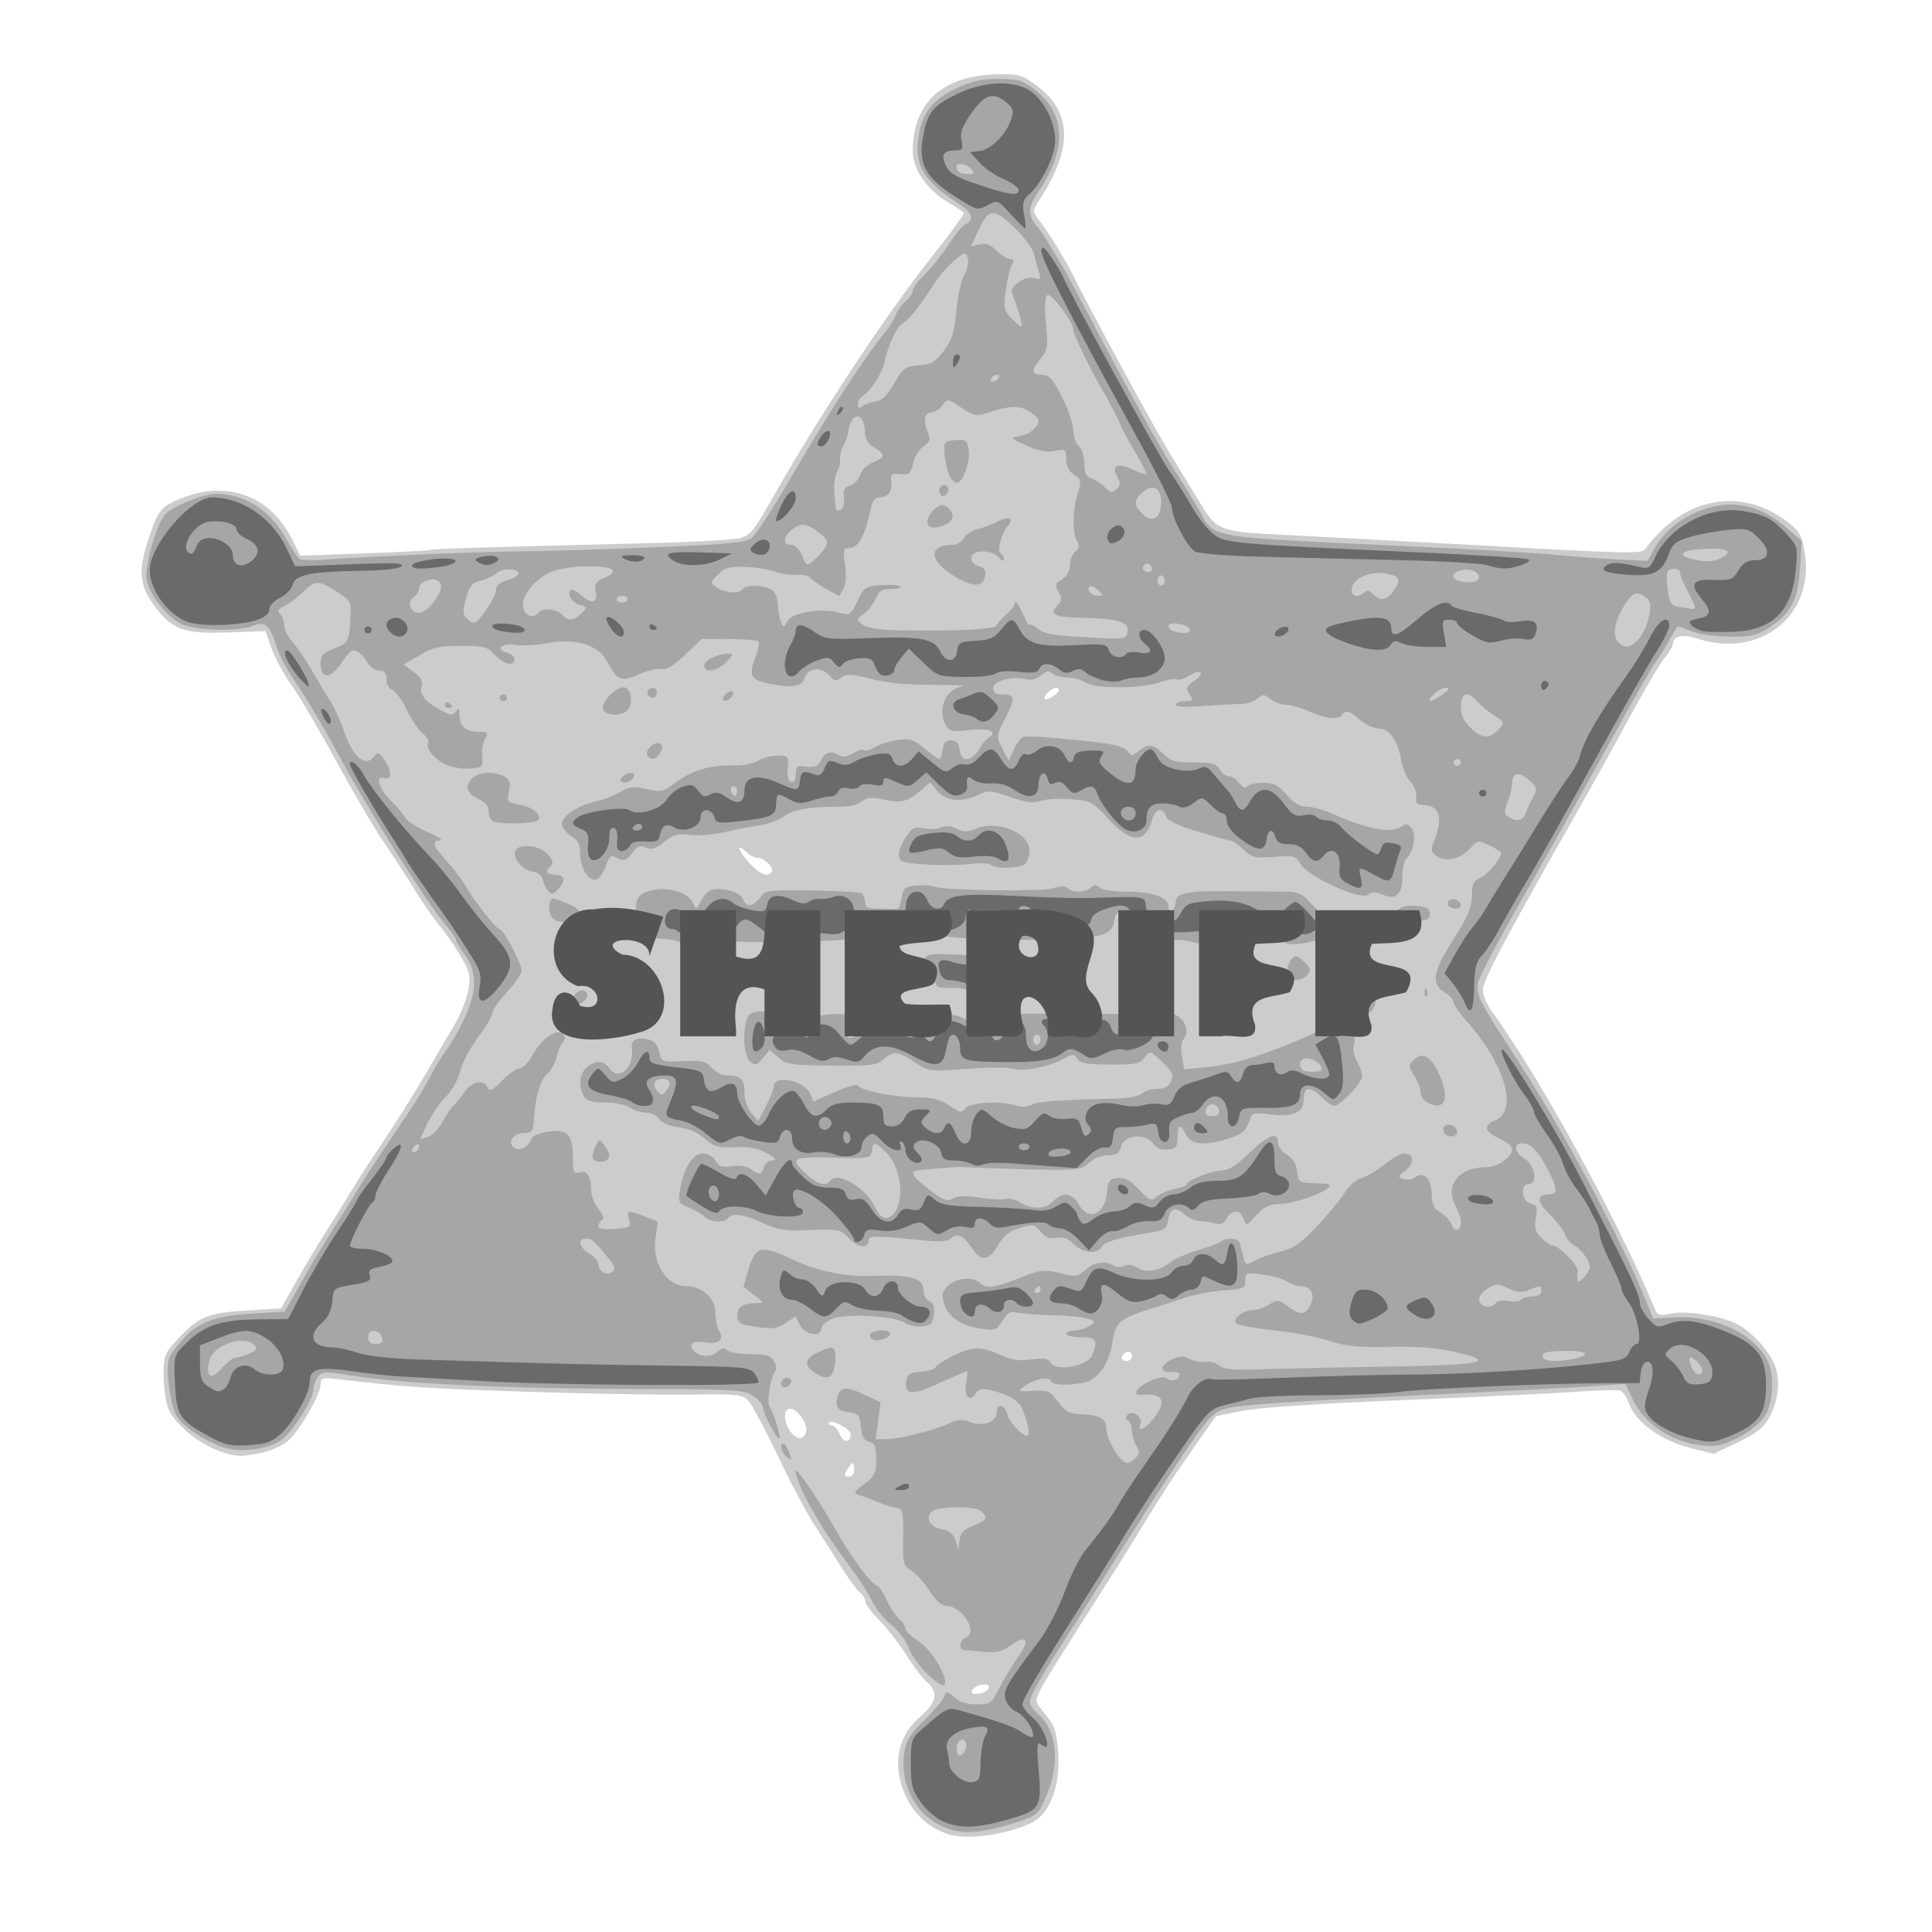
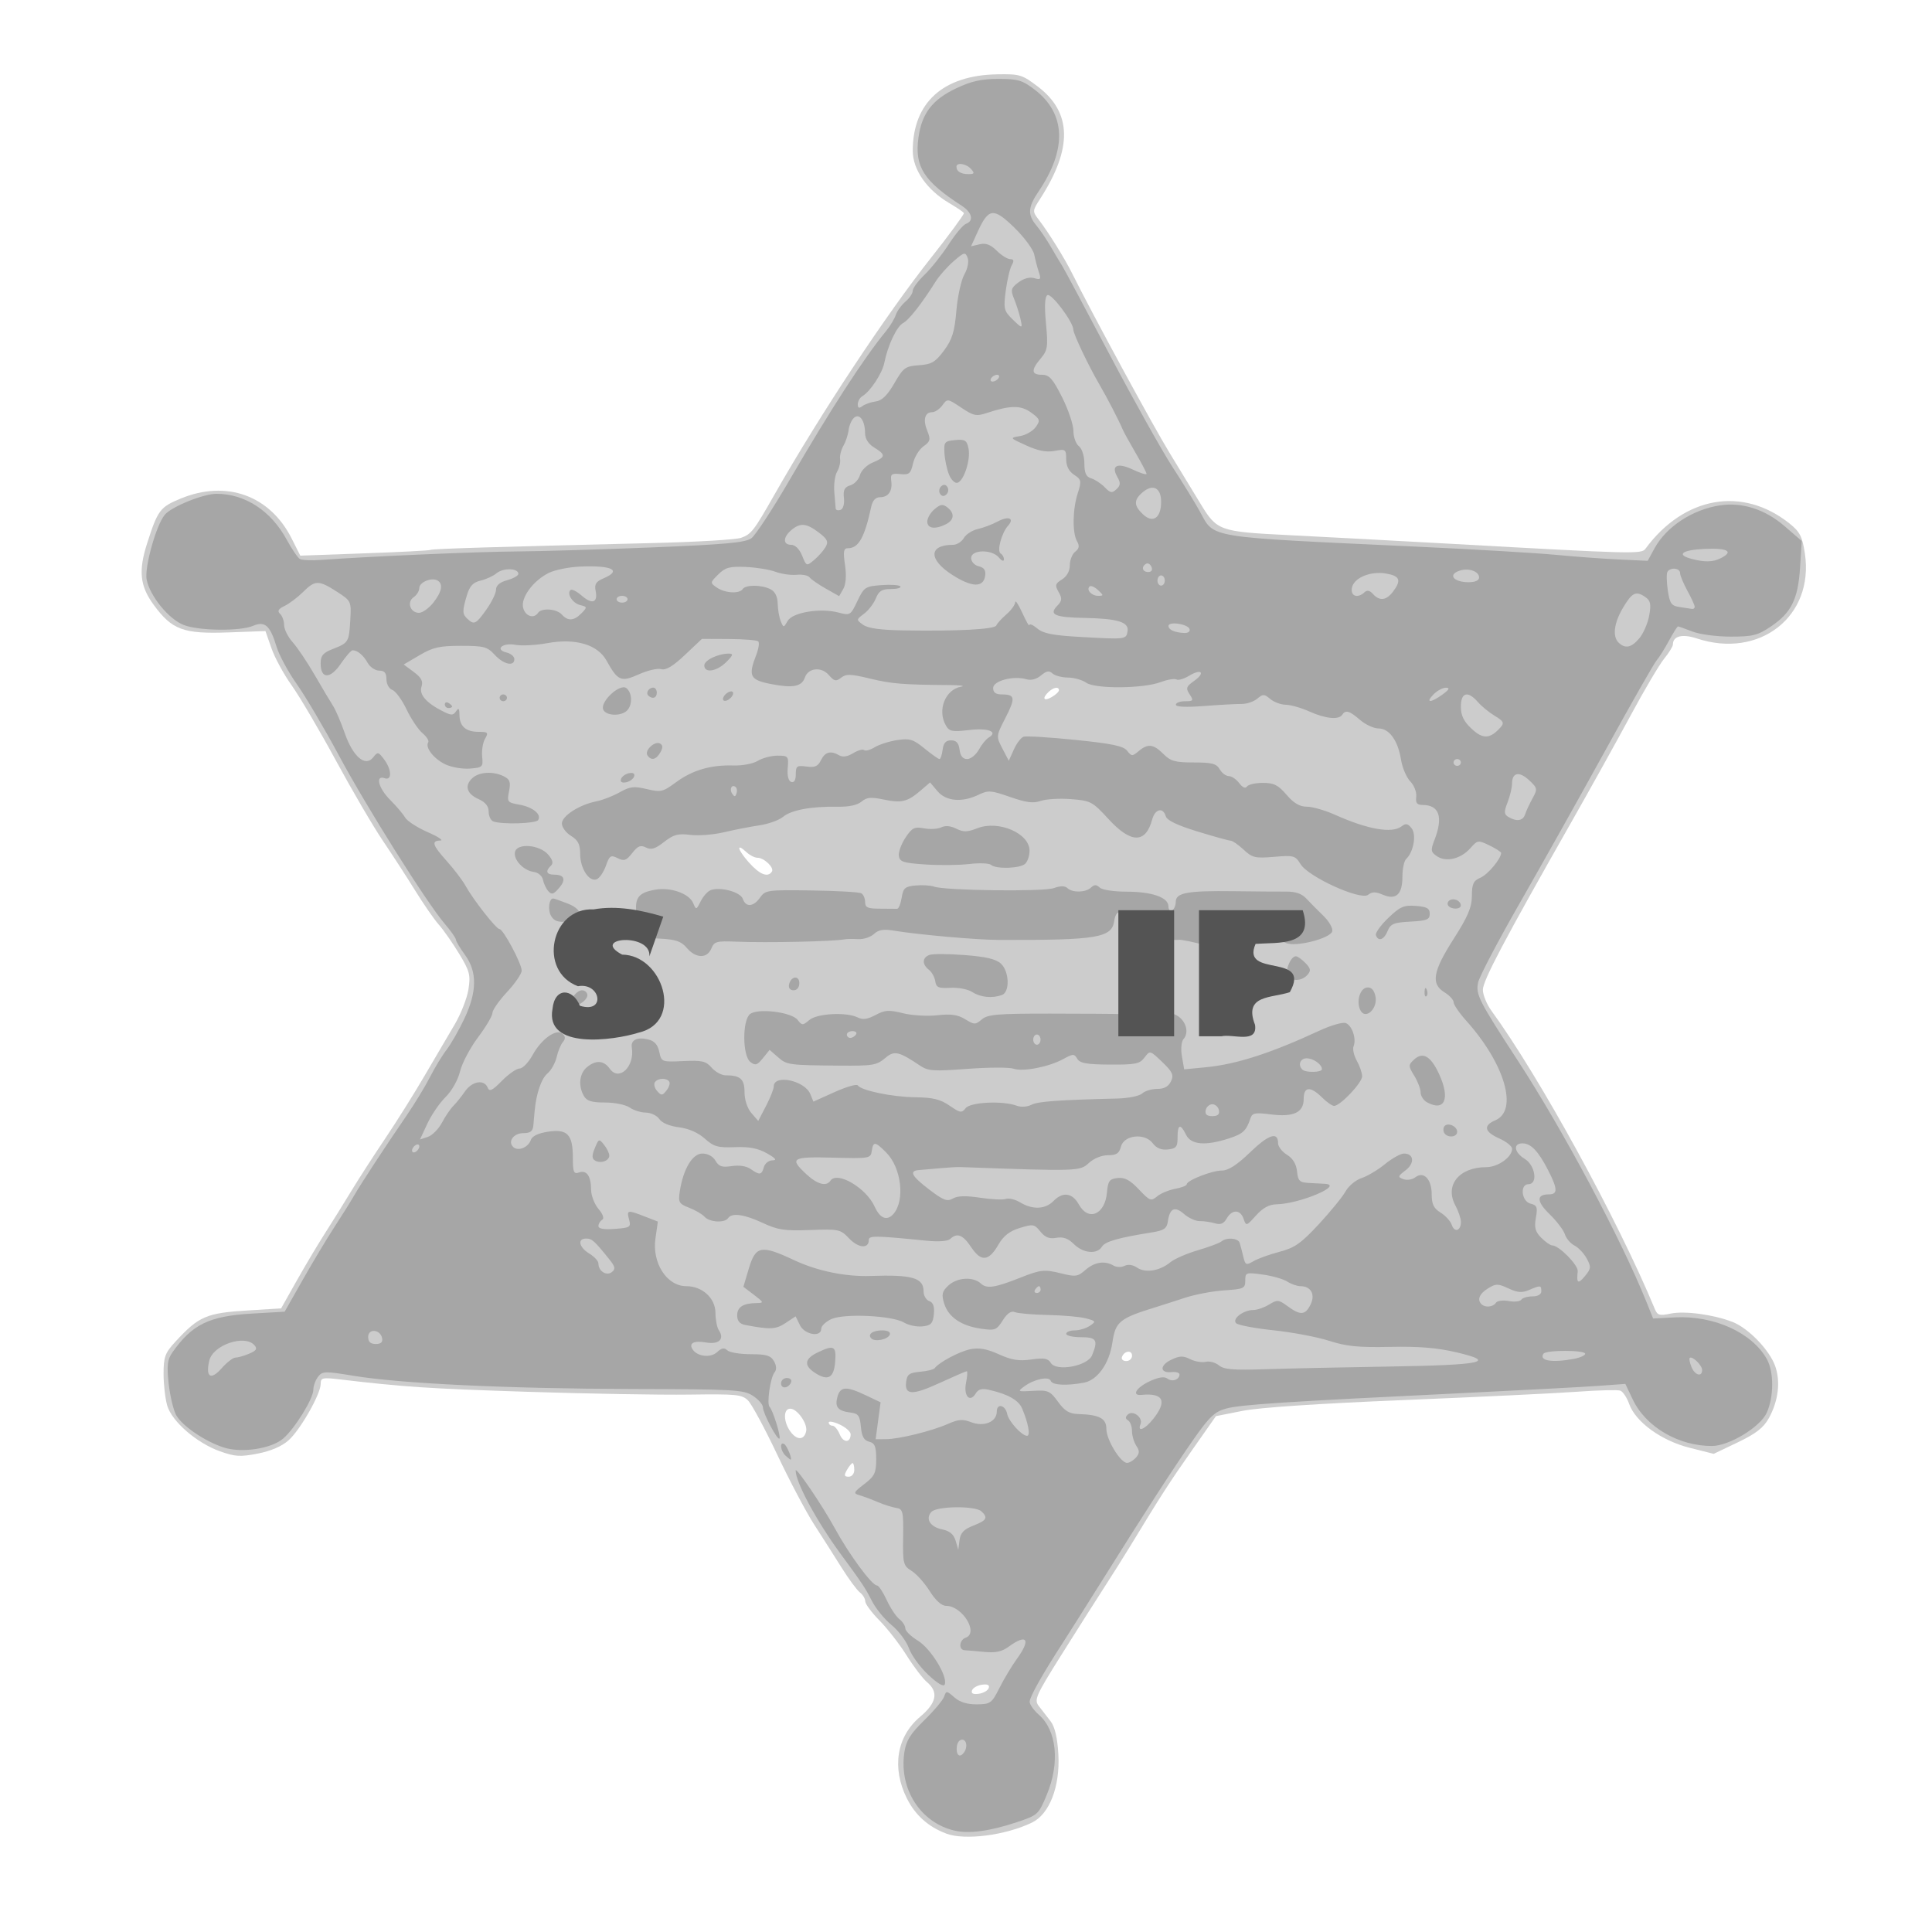
<svg xmlns="http://www.w3.org/2000/svg" width="290mm" height="290mm" version="1.1" viewBox="0 0 290 290">
  <g transform="translate(144.28 -5.384)">
    <g transform="matrix(1.555 0 0 1.447 490.43 131.49)" stroke-width=".353">
      <path d="m-316.84 103.05c-1.718-0.688-2.981-1.902-3.793-3.644-1.478-3.175-0.989-6.417 1.279-8.466 1.591-1.438 1.801-2.566 0.666-3.593-0.406-0.367-1.296-1.622-1.979-2.789-0.683-1.167-1.859-2.792-2.614-3.612-0.755-0.82-1.372-1.714-1.372-1.985 0-0.272-0.233-0.687-0.518-0.923-0.285-0.236-1.087-1.407-1.782-2.601-0.695-1.194-1.885-3.203-2.643-4.464-0.758-1.261-2.358-4.516-3.554-7.232s-2.466-5.245-2.821-5.619c-0.586-0.618-1.109-0.673-5.688-0.604-2.773 0.042-9.805-0.09-15.626-0.292-9.566-0.333-11.875-0.497-18.08-1.285-1.69-0.215-1.852-0.174-1.852 0.463 0 1.058-1.964 4.766-3.101 5.856-0.645 0.618-1.709 1.111-2.967 1.375-1.703 0.357-2.185 0.326-3.659-0.237-2.224-0.849-4.627-3.082-5.082-4.723-0.196-0.706-0.357-2.19-0.358-3.299-2e-3 -1.767 0.14-2.181 1.145-3.351 2.278-2.653 2.977-2.973 7.085-3.245l3.117-0.206 1.479-2.822c0.813-1.552 2.045-3.775 2.738-4.939 0.693-1.164 1.843-3.148 2.555-4.41s2.191-3.722 3.286-5.468c1.095-1.746 2.808-4.683 3.808-6.526s2.3-4.224 2.89-5.292c0.589-1.067 1.185-2.697 1.323-3.622 0.224-1.494 0.124-1.907-0.891-3.704-0.628-1.112-1.512-2.472-1.964-3.021-0.452-0.549-1.476-2.136-2.277-3.528-0.801-1.391-2.207-3.72-3.124-5.175-0.918-1.455-2.963-5.211-4.546-8.347-1.583-3.136-3.496-6.628-4.25-7.761s-1.635-2.867-1.956-3.853l-0.584-1.793-3.595 0.14c-4.328 0.169-5.421-0.265-7.188-2.854-1.337-1.959-1.493-3.53-0.635-6.4 1.028-3.44 1.246-3.751 3.241-4.633 4.415-1.953 8.613-0.325 10.71 4.152l0.83 1.772 6.188-0.239c3.404-0.131 6.274-0.292 6.38-0.357 0.189-0.117 6.269-0.318 21.328-0.707 4.269-0.11 8.162-0.356 8.653-0.546 0.995-0.386 1.225-0.706 3.245-4.523 4.396-8.307 10.801-18.714 15.112-24.554 1.625-2.202 3.153-4.43 3.153-4.599 0-0.085-0.636-0.556-1.413-1.046-2.162-1.365-3.526-3.468-3.524-5.432 6e-3 -4.99 2.919-7.827 8.142-7.928 2.192-0.042 2.415 0.03 3.942 1.28 3.283 2.686 3.354 6.395 0.223 11.617-0.772 1.287-0.773 1.309-0.106 2.241 0.908 1.27 2.454 3.943 3.155 5.455 2 4.313 7.838 15.875 9.407 18.63 1.028 1.806 2.357 4.153 2.953 5.214 1.646 2.933 1.828 3.004 8.561 3.364 3.233 0.173 10.244 0.575 15.58 0.894 17.859 1.069 18.482 1.085 18.874 0.514 3.73-5.44 9.366-6.502 13.896-2.619 1.007 0.863 1.242 1.356 1.49 3.125 0.909 6.503-4.373 10.961-10.431 8.804-1.398-0.498-2.309-0.251-2.309 0.626 0 0.2-0.378 0.86-0.84 1.466s-1.912 3.24-3.221 5.854c-1.31 2.614-3.893 7.61-5.74 11.103-6.48 12.249-8.543 16.449-8.543 17.399 0 0.527 0.376 1.511 0.835 2.187 4.604 6.777 12.206 21.689 15.761 30.918 0.255 0.662 0.454 0.725 1.523 0.484 1.355-0.306 4.141 0.097 5.979 0.865 1.532 0.64 3.568 2.905 4.123 4.587 0.529 1.604 0.301 3.615-0.612 5.388-0.515 1.001-1.241 1.609-3.003 2.514l-2.324 1.193-2.336-0.632c-2.729-0.739-5.208-2.676-5.828-4.554-0.217-0.657-0.601-1.274-0.853-1.371s-2.11-0.046-4.128 0.112c-2.018 0.159-9.544 0.548-16.723 0.864-8.318 0.367-13.983 0.774-15.617 1.123l-2.564 0.547-2.341 3.584c-2.158 3.303-2.963 4.648-5.936 9.906-0.582 1.03-1.717 2.965-2.522 4.302-0.805 1.336-2.666 4.489-4.137 7.005-2.478 4.242-2.635 4.628-2.15 5.292 0.288 0.394 0.798 1.104 1.135 1.577 0.405 0.57 0.656 1.734 0.742 3.445 0.168 3.326-0.865 6.18-2.552 7.053-2.564 1.327-6.471 1.864-8.28 1.14zm4.106-15.086c0.105-0.32-0.103-0.433-0.65-0.353-0.443 0.065-0.875 0.33-0.961 0.589-0.105 0.32 0.103 0.433 0.65 0.353 0.443-0.065 0.875-0.33 0.961-0.589zm-12.976-22.636c0-0.388-0.074-0.706-0.164-0.706-0.09 0-0.334 0.318-0.542 0.706-0.301 0.563-0.268 0.706 0.164 0.706 0.306 0 0.542-0.306 0.542-0.706zm-0.353-3.699c0-0.265-0.476-0.72-1.058-1.01-0.582-0.29-1.058-0.381-1.058-0.202 0 0.179 0.163 0.326 0.362 0.326 0.199 0 0.516 0.406 0.705 0.903 0.344 0.904 1.05 0.893 1.05-0.016zm-4.292-0.316c0.153-0.787-0.866-2.335-1.537-2.335-0.695 0-0.671 1.392 0.041 2.409 0.623 0.89 1.315 0.855 1.496-0.075zm31.456-7.832c0-0.623-0.759-0.514-0.977 0.14-0.077 0.23 0.112 0.419 0.419 0.419 0.307 0 0.559-0.251 0.559-0.559zm-34.766-50.213c0.251-0.406-0.75-1.44-1.393-1.44-0.263 0-0.736-0.257-1.05-0.571-1.037-1.037-0.891-0.296 0.203 1.032 1.054 1.278 1.842 1.623 2.24 0.979zm27.711-18.811c0-0.403-0.51-0.322-0.988 0.155-0.674 0.674-0.49 1.036 0.282 0.553 0.388-0.242 0.706-0.561 0.706-0.709z" fill="#ccc" />
      <path d="m-316.02 102.75c-3.285-0.811-5.379-4.303-4.859-8.103 0.168-1.224 0.575-1.932 1.923-3.346 0.941-0.986 1.804-2.089 1.919-2.451 0.2-0.629 0.242-0.626 0.992 0.078 0.528 0.496 1.235 0.731 2.171 0.721 1.311-0.014 1.433-0.11 2.192-1.729 0.442-0.943 1.196-2.293 1.676-3 1.366-2.013 0.971-2.643-0.789-1.259-0.663 0.522-1.264 0.662-2.349 0.549-0.802-0.083-1.656-0.161-1.898-0.172-0.621-0.029-0.551-1.059 0.088-1.304 1.282-0.492-0.327-3.303-1.891-3.303-0.439 0-1.014-0.556-1.589-1.538-0.496-0.846-1.284-1.788-1.751-2.095-0.792-0.519-0.848-0.758-0.809-3.485 0.037-2.67-0.021-2.938-0.663-3.041-0.387-0.062-1.181-0.332-1.763-0.599-0.582-0.268-1.376-0.587-1.764-0.709-0.651-0.205-0.617-0.296 0.444-1.169 0.997-0.821 1.149-1.163 1.147-2.581-2e-3 -1.317-0.135-1.669-0.685-1.813-0.497-0.13-0.712-0.547-0.794-1.54-0.094-1.149-0.25-1.381-0.994-1.48-1.224-0.164-1.538-0.563-1.273-1.62 0.276-1.099 0.853-1.136 2.735-0.176l1.434 0.732-0.239 1.914-0.239 1.914 0.996-0.004c1.271-0.005 4.418-0.84 6.003-1.592 0.999-0.474 1.409-0.505 2.222-0.168 1.239 0.513 2.472-0.035 2.472-1.099 0-0.899 0.834-0.693 1.005 0.247 0.139 0.76 1.412 2.264 1.917 2.264 0.344 0 0.125-1.307-0.473-2.828-0.345-0.876-1.379-1.503-3.208-1.944-0.683-0.165-1.028-0.061-1.276 0.383-0.559 0.998-1.189 0.252-0.934-1.106 0.125-0.664 0.158-1.207 0.075-1.207s-1.242 0.539-2.575 1.198c-2.68 1.325-3.442 1.303-3.28-0.097 0.09-0.774 0.309-0.944 1.339-1.042 0.677-0.064 1.312-0.231 1.411-0.37 0.443-0.624 2.399-1.741 3.448-1.968 0.847-0.184 1.573-0.045 2.748 0.523 1.245 0.603 1.937 0.722 3.143 0.541 1.229-0.184 1.613-0.114 1.869 0.345 0.528 0.943 3.56 0.347 3.991-0.785 0.6-1.579 0.43-1.873-1.084-1.873-0.776 0-1.411-0.159-1.411-0.353 0-0.194 0.367-0.353 0.815-0.353 0.448 0 1.108-0.215 1.467-0.477 0.612-0.447 0.589-0.495-0.374-0.77-0.564-0.161-2.216-0.319-3.672-0.351-1.455-0.032-2.888-0.165-3.183-0.295-0.368-0.163-0.74 0.105-1.181 0.853-0.601 1.017-0.743 1.075-2.109 0.862-1.909-0.297-3.144-1.207-3.547-2.614-0.27-0.941-0.202-1.255 0.404-1.86 0.854-0.854 2.401-0.951 3.154-0.198 0.553 0.553 1.36 0.421 3.816-0.628 1.925-0.822 2.309-0.866 3.886-0.444 1.436 0.384 1.63 0.355 2.389-0.358 0.871-0.819 1.853-0.979 2.702-0.443 0.283 0.179 0.756 0.191 1.063 0.027 0.345-0.184 0.805-0.112 1.223 0.193 0.793 0.58 2.191 0.331 3.201-0.569 0.388-0.346 1.579-0.904 2.646-1.239 1.067-0.336 2.091-0.747 2.275-0.913 0.501-0.451 1.608-0.364 1.763 0.139 0.075 0.243 0.232 0.879 0.349 1.414 0.199 0.907 0.267 0.94 1 0.485 0.432-0.268 1.566-0.706 2.519-0.973 1.444-0.404 2.074-0.882 3.781-2.863 1.127-1.308 2.287-2.838 2.578-3.401 0.291-0.563 0.986-1.183 1.543-1.377 0.558-0.194 1.576-0.847 2.262-1.449 0.686-0.603 1.51-1.096 1.83-1.096 0.968 0 1.058 1.003 0.157 1.738-0.754 0.615-0.774 0.701-0.21 0.921 0.342 0.133 0.858 0.046 1.147-0.193 0.812-0.674 1.583 0.188 1.583 1.77 0 1.016 0.201 1.459 0.855 1.888 0.47 0.308 0.958 0.884 1.084 1.28 0.265 0.834 0.883 0.613 0.883-0.315 0-0.347-0.244-1.12-0.542-1.718-1.043-2.091 0.371-3.96 2.994-3.96 1.121 0 2.487-1.044 2.487-1.9 0-0.269-0.556-0.753-1.235-1.075-1.442-0.685-1.577-1.342-0.386-1.885 2.241-1.021 0.924-5.866-2.811-10.336-0.667-0.799-1.213-1.657-1.213-1.907 0-0.25-0.397-0.715-0.882-1.033-1.33-0.872-1.125-2.162 0.882-5.535 1.378-2.316 1.764-3.294 1.764-4.471 2.1e-4 -1.236 0.148-1.574 0.824-1.882 0.714-0.325 1.999-1.975 1.999-2.565 0-0.111-0.507-0.463-1.127-0.784-1.099-0.568-1.144-0.561-1.852 0.296-0.914 1.108-2.334 1.47-3.22 0.822-0.594-0.434-0.62-0.623-0.233-1.693 0.859-2.374 0.461-3.623-1.152-3.623-0.537 0-0.683-0.204-0.611-0.853 0.052-0.469-0.205-1.183-0.572-1.587-0.366-0.404-0.77-1.421-0.896-2.259-0.302-1.995-1.137-3.238-2.177-3.238-0.453 0-1.251-0.397-1.775-0.882-1.036-0.96-1.396-1.07-1.731-0.529-0.335 0.542-1.617 0.4-3.175-0.353-0.776-0.375-1.796-0.687-2.265-0.694-0.47-0.007-1.145-0.275-1.499-0.596-0.587-0.531-0.701-0.534-1.262-0.029-0.34 0.305-1.014 0.549-1.499 0.542-0.485-0.007-2.112 0.089-3.616 0.212-1.768 0.145-2.734 0.098-2.734-0.135 0-0.198 0.398-0.359 0.885-0.359 0.801 0 0.843-0.068 0.441-0.721-0.387-0.629-0.332-0.806 0.433-1.387 1.123-0.853 0.711-1.314-0.478-0.535-0.493 0.323-1.046 0.496-1.228 0.383-0.182-0.112-0.864 0.01-1.515 0.273-1.696 0.684-6.321 0.725-7.196 0.063-0.38-0.287-1.175-0.528-1.767-0.534-0.592-0.006-1.263-0.198-1.491-0.426-0.318-0.318-0.576-0.27-1.104 0.208-0.434 0.393-0.953 0.539-1.404 0.396-1.25-0.397-3.216 0.158-3.216 0.908 0 0.471 0.252 0.666 0.861 0.666 1.266 0 1.313 0.371 0.314 2.458-0.887 1.853-0.891 1.905-0.283 3.153l0.618 1.269 0.486-1.16c0.267-0.638 0.687-1.237 0.934-1.332 0.246-0.094 2.494 0.053 4.996 0.327 3.569 0.391 4.648 0.634 5.008 1.127 0.43 0.588 0.502 0.59 1.11 0.04 0.892-0.807 1.432-0.741 2.39 0.293 0.697 0.752 1.129 0.882 2.938 0.882 1.76 0 2.185 0.12 2.499 0.706 0.208 0.388 0.601 0.706 0.874 0.706s0.727 0.329 1.009 0.731c0.32 0.458 0.6 0.59 0.746 0.353 0.129-0.208 0.82-0.379 1.536-0.379 1.065 7.1e-6 1.481 0.225 2.287 1.235 0.698 0.875 1.269 1.235 1.959 1.235 0.536 0 1.759 0.377 2.719 0.839 3.181 1.529 5.506 1.962 6.427 1.198 0.405-0.336 0.603-0.295 0.969 0.206 0.484 0.662 0.183 2.472-0.53 3.184-0.197 0.197-0.359 1.022-0.359 1.833 0 1.844-0.615 2.453-1.89 1.871-0.704-0.321-1.028-0.318-1.426 0.012-0.725 0.601-5.754-1.853-6.515-3.179-0.512-0.892-0.656-0.935-2.557-0.762-1.829 0.166-2.1 0.097-2.943-0.746-0.511-0.511-1.069-0.928-1.24-0.928-0.172 0-1.617-0.43-3.211-0.955-1.972-0.65-2.952-1.157-3.064-1.587-0.251-0.958-1.034-0.757-1.308 0.336-0.633 2.522-2.043 2.508-4.222-0.043-1.546-1.809-1.713-1.905-3.617-2.063-1.098-0.091-2.413-0.008-2.924 0.184-0.717 0.271-1.386 0.178-2.952-0.408-1.856-0.695-2.111-0.714-3.05-0.228-1.597 0.826-3.134 0.68-3.964-0.376l-0.712-0.906-0.926 0.854c-1.263 1.165-1.828 1.31-3.575 0.917-1.215-0.273-1.62-0.23-2.122 0.224-0.402 0.364-1.224 0.55-2.334 0.529-2.517-0.047-4.442 0.339-5.242 1.052-0.388 0.346-1.42 0.742-2.293 0.88-0.873 0.138-2.405 0.459-3.403 0.714-0.999 0.255-2.46 0.377-3.248 0.272-1.193-0.16-1.615-0.038-2.531 0.733-0.856 0.72-1.244 0.848-1.752 0.576-0.522-0.279-0.787-0.164-1.325 0.575-0.574 0.788-0.782 0.866-1.412 0.529-0.662-0.354-0.78-0.271-1.135 0.806-0.218 0.661-0.623 1.288-0.899 1.394-0.73 0.28-1.58-1.138-1.58-2.638 0-0.989-0.207-1.428-0.882-1.87-0.485-0.318-0.882-0.894-0.882-1.28 0-0.794 1.684-1.957 3.337-2.306 0.59-0.124 1.596-0.544 2.235-0.933 0.997-0.605 1.371-0.653 2.622-0.336 1.363 0.346 1.549 0.299 2.819-0.707 1.587-1.257 3.36-1.815 5.53-1.741 0.878 0.03 1.905-0.18 2.369-0.483 0.45-0.295 1.307-0.536 1.904-0.536 1.033 0 1.081 0.063 0.983 1.286-0.064 0.792 0.066 1.345 0.338 1.44 0.282 0.099 0.441-0.188 0.441-0.797 0-0.851 0.109-0.935 1.031-0.8 0.817 0.12 1.109-0.019 1.403-0.666 0.393-0.862 0.942-1.014 1.77-0.489 0.325 0.205 0.793 0.125 1.334-0.23 0.459-0.3 0.935-0.445 1.059-0.321 0.124 0.124 0.584-0.01 1.022-0.297 0.438-0.287 1.419-0.622 2.179-0.743 1.206-0.193 1.541-0.082 2.629 0.874 0.686 0.602 1.335 1.095 1.442 1.095s0.245-0.437 0.306-0.97c0.08-0.698 0.31-0.97 0.817-0.97s0.737 0.272 0.817 0.97c0.075 0.65 0.317 0.97 0.734 0.97 0.342 0 0.848-0.437 1.123-0.97 0.275-0.534 0.702-1.099 0.949-1.256 0.954-0.608-0.022-1.017-1.877-0.785-1.647 0.206-1.919 0.149-2.25-0.471-0.851-1.589-0.063-3.735 1.478-4.028 0.435-0.083-0.083-0.157-1.15-0.165-4.465-0.033-5.575-0.131-7.665-0.674-1.859-0.483-2.285-0.497-2.775-0.091-0.498 0.413-0.663 0.374-1.195-0.282-0.716-0.884-1.985-0.74-2.303 0.261-0.299 0.943-1.141 1.122-3.234 0.687-2.079-0.432-2.263-0.816-1.459-3.04 0.231-0.639 0.316-1.267 0.189-1.394-0.127-0.127-1.402-0.237-2.834-0.244l-2.602-0.013-1.646 1.67c-1.15 1.167-1.837 1.609-2.28 1.469-0.348-0.111-1.32 0.131-2.16 0.536-1.726 0.834-2.03 0.695-3.126-1.427-0.859-1.664-2.997-2.34-5.712-1.806-1.094 0.215-2.476 0.294-3.071 0.175-1.257-0.251-2.043 0.49-0.851 0.801 0.408 0.107 0.741 0.413 0.741 0.682 0 0.799-1.034 0.556-1.895-0.446-0.726-0.844-1.041-0.934-3.259-0.934-2.071 0-2.697 0.152-3.992 0.969l-1.536 0.969 0.977 0.779c0.732 0.584 0.917 0.965 0.74 1.524-0.256 0.805 0.484 1.707 2.115 2.58 0.769 0.411 0.946 0.407 1.223-0.032 0.247-0.39 0.326-0.298 0.33 0.387 7e-3 1.174 0.614 1.746 1.852 1.746 0.898 0 0.961 0.074 0.614 0.721-0.212 0.396-0.337 1.23-0.277 1.852 0.103 1.073 0.041 1.137-1.193 1.24-0.716 0.06-1.783-0.141-2.371-0.445-1.111-0.574-1.964-1.752-1.644-2.27 0.101-0.164-0.148-0.597-0.554-0.963-0.406-0.365-1.097-1.474-1.536-2.462-0.438-0.989-1.055-1.897-1.37-2.017-0.32-0.123-0.573-0.614-0.573-1.113 0-0.652-0.187-0.893-0.693-0.893-0.381 0-0.881-0.357-1.111-0.794-0.423-0.804-0.98-1.308-1.454-1.317-0.143-0.003-0.658 0.625-1.145 1.395-1.017 1.611-1.947 1.601-1.947-0.023 0-0.821 0.229-1.112 1.192-1.514 1.504-0.628 1.548-0.709 1.672-3.038 0.1-1.891 0.075-1.948-1.292-2.894-1.764-1.22-2.101-1.217-3.267 0.026-0.523 0.558-1.325 1.208-1.782 1.444-0.608 0.314-0.727 0.535-0.441 0.82 0.215 0.215 0.391 0.744 0.391 1.175 0 0.431 0.374 1.233 0.832 1.782 0.457 0.548 1.415 2.082 2.128 3.408 0.713 1.326 1.504 2.754 1.758 3.175 0.254 0.421 0.765 1.7 1.136 2.842 0.797 2.456 1.99 3.544 2.748 2.507 0.434-0.593 0.494-0.581 1.045 0.206 0.749 1.069 0.782 2.24 0.056 1.962-0.934-0.358-0.596 1.04 0.547 2.263 0.592 0.634 1.235 1.45 1.43 1.813 0.195 0.364 1.179 1.047 2.187 1.519 1.008 0.472 1.555 0.863 1.216 0.87-0.902 0.018-0.767 0.471 0.639 2.155 0.691 0.827 1.499 1.972 1.795 2.545 0.76 1.47 2.961 4.485 3.275 4.485 0.362 0 2.141 3.578 2.141 4.305 0 0.325-0.635 1.325-1.411 2.221s-1.411 1.873-1.411 2.17c0 0.297-0.627 1.438-1.394 2.536-0.767 1.098-1.548 2.69-1.736 3.538-0.193 0.871-0.797 2.022-1.388 2.646-0.575 0.607-1.368 1.848-1.762 2.757l-0.716 1.653 0.764-0.272c0.42-0.15 1.032-0.814 1.359-1.477s0.82-1.443 1.095-1.734c0.275-0.291 0.78-0.966 1.122-1.499 0.686-1.071 1.853-1.286 2.191-0.404 0.176 0.458 0.44 0.322 1.382-0.706 0.641-0.699 1.408-1.272 1.705-1.272s0.863-0.633 1.257-1.406c0.855-1.676 2.312-2.776 2.899-2.189 0.272 0.272 0.279 0.528 0.023 0.846-0.202 0.251-0.474 0.955-0.605 1.566-0.13 0.61-0.53 1.375-0.888 1.699-0.593 0.537-1.081 2.075-1.236 3.894-0.033 0.388-0.089 1.063-0.125 1.499-0.049 0.597-0.287 0.794-0.958 0.794-0.95 0-1.544 0.879-0.977 1.446 0.464 0.464 1.446 0.04 1.69-0.73 0.131-0.413 0.709-0.711 1.681-0.866 1.864-0.298 2.379 0.292 2.379 2.724 0 1.475 0.088 1.7 0.589 1.508 0.74-0.284 1.162 0.359 1.169 1.779 3e-3 0.604 0.326 1.506 0.717 2.004 0.436 0.554 0.573 0.991 0.353 1.127-0.197 0.122-0.359 0.412-0.359 0.645 0 0.284 0.519 0.381 1.585 0.297 1.475-0.117 1.571-0.185 1.373-0.973-0.25-0.995-0.16-1.014 1.508-0.316l1.269 0.53-0.234 1.763c-0.337 2.543 1.108 4.938 2.979 4.938 1.542 0 2.807 1.241 2.814 2.76 3e-3 0.714 0.147 1.521 0.32 1.794 0.588 0.93 0.023 1.521-1.229 1.286-1.188-0.223-1.705 0.078-1.278 0.744 0.468 0.73 1.733 0.87 2.344 0.259 0.44-0.44 0.691-0.487 0.99-0.188 0.22 0.22 1.236 0.401 2.258 0.401 1.515 0 1.929 0.134 2.247 0.728 0.245 0.458 0.267 0.883 0.06 1.147-0.411 0.522-0.783 3.294-0.483 3.595 0.306 0.306 1.117 3.114 0.949 3.282-0.201 0.201-1.597-2.637-1.597-3.245 0-0.286-0.437-0.823-0.97-1.195-0.902-0.628-1.73-0.677-11.73-0.704-11.913-0.032-22.24-0.558-26.797-1.365-2.797-0.495-3.014-0.489-3.44 0.093-0.25 0.342-0.456 0.949-0.458 1.348-4e-3 0.927-1.774 4.008-2.906 5.061-1.141 1.061-4.007 1.529-5.731 0.936-1.804-0.62-4.023-2.236-4.599-3.35-0.27-0.521-0.597-1.995-0.729-3.276-0.193-1.882-0.124-2.503 0.362-3.244 1.913-2.919 3.543-3.769 7.722-4.028l3.111-0.193 1.77-3.351c0.973-1.843 2.348-4.304 3.055-5.468s1.54-2.593 1.851-3.175c0.669-1.251 3.001-5.076 5.054-8.29 0.806-1.261 1.841-3.087 2.3-4.057 0.46-0.97 1.178-2.24 1.597-2.822 0.419-0.582 1.19-2.031 1.714-3.219 1.236-2.801 1.258-4.876 0.071-6.625-0.485-0.715-0.882-1.429-0.882-1.588 0-0.159-0.483-0.897-1.074-1.64-1.765-2.221-7.502-12.026-10.222-17.471-1.398-2.798-3.221-6.118-4.052-7.38s-1.712-3.007-1.958-3.881c-0.627-2.226-1.125-2.703-2.276-2.179-1.258 0.573-5.233 0.521-6.689-0.087-1.442-0.603-3.256-2.987-3.579-4.704-0.232-1.237 0.918-5.665 1.747-6.728 0.661-0.847 3.713-2.177 4.995-2.177 2.758 0 5.255 1.754 6.782 4.763 0.492 0.97 1.059 1.869 1.26 1.997 0.201 0.128 1.172 0.17 2.159 0.092 4.641-0.365 14.917-0.844 18.727-0.872 2.328-0.017 8.225-0.206 13.104-0.419 7.122-0.311 9.014-0.497 9.594-0.946 0.398-0.307 2.054-3.019 3.68-6.026 4.018-7.428 7.131-12.59 9.363-15.522 0.369-0.485 0.777-1.218 0.906-1.629 0.129-0.411 0.548-1.031 0.932-1.378 0.383-0.347 0.697-0.849 0.697-1.117s0.516-1.02 1.147-1.672c0.631-0.652 1.675-2.064 2.321-3.136 0.646-1.073 1.4-2.037 1.676-2.143 0.782-0.3 0.59-1.178-0.41-1.874-3.665-2.55-4.556-4.047-4.183-7.032 0.318-2.543 1.337-3.979 3.658-5.155 1.466-0.743 2.419-0.97 4.064-0.97 1.894 0 2.311 0.133 3.508 1.12 3.005 2.477 3.133 6.175 0.367 10.557-1.031 1.633-1.075 2.414-0.202 3.533 0.361 0.463 0.998 1.476 1.415 2.252 0.417 0.776 0.901 1.649 1.076 1.94s2.228 4.418 4.561 9.172c2.333 4.754 5.059 9.992 6.057 11.642 0.998 1.649 2.199 3.749 2.669 4.666 1.432 2.794 0.371 2.609 20.783 3.63 5.627 0.281 11.739 0.667 13.582 0.858 1.843 0.19 4.59 0.408 6.105 0.483l2.753 0.137 0.671-1.315c1.14-2.234 3.674-4.016 6.311-4.438 2.17-0.347 4.366 0.417 6.256 2.178l1.634 1.521-0.163 2.754c-0.195 3.284-0.837 4.678-2.817 6.113-1.276 0.924-1.745 1.051-3.879 1.051-1.36 0-2.985-0.233-3.694-0.529-0.697-0.291-1.323-0.529-1.393-0.529-0.069 0-0.465 0.675-0.88 1.499-0.415 0.825-0.95 1.737-1.189 2.029-0.239 0.291-2.467 4.496-4.951 9.345-2.484 4.848-6.211 11.995-8.283 15.88-2.072 3.885-3.866 7.56-3.987 8.166-0.252 1.258 0.031 1.857 3.845 8.15 4.368 7.207 9.961 18.486 12.401 25.007l0.641 1.714 2.118-0.116c3.76-0.206 7.429 1.584 8.859 4.323 0.691 1.324 0.689 3.904-4e-3 5.562-0.621 1.487-3.628 3.451-5.292 3.457-3.233 0.011-6.387-1.98-7.647-4.828l-0.714-1.613-2.557 0.201c-1.406 0.111-7.319 0.45-13.14 0.753-17.268 0.9-21.448 1.194-22.841 1.605-1.11 0.327-1.622 0.853-3.202 3.284-1.957 3.012-4.692 7.558-9.065 15.065-1.413 2.425-2.999 5.124-3.525 5.997-1.959 3.25-3.172 5.569-3.172 6.067 0 0.282 0.397 0.886 0.882 1.342 1.738 1.633 2.052 4.997 0.774 8.303-0.794 2.055-0.862 2.121-2.91 2.854-2.586 0.924-4.587 1.216-5.985 0.87zm1.029-8.355c0.259-0.674-0.059-1.295-0.517-1.011-0.42 0.259-0.431 1.572-0.013 1.572 0.173 0 0.412-0.252 0.53-0.561zm0.768-23.285c1.3-0.543 1.447-0.821 0.785-1.483-0.595-0.595-4.325-0.548-4.831 0.061-0.599 0.721-0.113 1.559 1.051 1.815 0.719 0.158 1.107 0.51 1.289 1.168l0.26 0.942 0.119-0.999c0.089-0.752 0.417-1.124 1.327-1.504zm15.696-7.051c0.363-0.437 0.372-0.703 0.043-1.23-0.231-0.37-0.42-1.062-0.42-1.538 0-0.476-0.173-0.973-0.384-1.103-0.267-0.165-0.271-0.349-0.015-0.606 0.493-0.493 1.484 0.32 1.222 1.003-0.337 0.879 0.426 0.543 1.227-0.541 1.371-1.854 0.983-2.718-1.119-2.496-1.036 0.11-0.5-0.798 0.858-1.453 0.819-0.395 1.347-0.47 1.635-0.234 0.455 0.373 1.162 0.108 1.162-0.434 0-0.18-0.34-0.29-0.755-0.244-1.148 0.128-1.182-0.69-0.054-1.274 0.826-0.427 1.147-0.439 1.84-0.068 0.462 0.247 1.138 0.371 1.503 0.276 0.365-0.095 0.936 0.069 1.269 0.365 0.487 0.433 1.365 0.512 4.486 0.402 2.134-0.075 7.472-0.199 11.861-0.275 9.121-0.158 10.548-0.476 6.604-1.472-1.891-0.477-3.624-0.631-6.417-0.569-3.088 0.068-4.226-0.054-5.896-0.631-1.138-0.394-3.542-0.883-5.341-1.087-1.799-0.204-3.432-0.534-3.629-0.734-0.435-0.443 0.691-1.375 1.663-1.375 0.358 0 1.037-0.253 1.51-0.563 0.803-0.526 0.921-0.514 1.799 0.176 1.235 0.971 1.702 0.933 2.21-0.182 0.476-1.045 0.036-1.901-0.977-1.901-0.321 0-0.897-0.216-1.28-0.481-0.383-0.264-1.45-0.592-2.372-0.727-1.614-0.237-1.676-0.214-1.676 0.626 0 0.81-0.145 0.883-2.029 1.016-1.116 0.079-2.822 0.426-3.792 0.769s-2.2 0.769-2.734 0.945c-3.592 1.186-3.971 1.515-4.272 3.706-0.298 2.173-1.437 3.894-2.75 4.157-1.696 0.339-3.049 0.259-3.198-0.19-0.169-0.507-1.599-0.183-2.568 0.582-0.668 0.527-0.622 0.551 0.864 0.456 1.447-0.093 1.635-0.004 2.405 1.134 0.646 0.955 1.09 1.243 1.958 1.271 2.041 0.065 2.71 0.449 2.71 1.551 0 1.103 1.348 3.49 1.985 3.514 0.219 0.008 0.606-0.236 0.861-0.543zm-86.912-10.381c0.233 0.002 0.827-0.18 1.32-0.405 0.696-0.317 0.808-0.514 0.503-0.882-0.948-1.143-3.998-0.021-4.355 1.601-0.379 1.724 0.143 2.073 1.191 0.797 0.504-0.613 1.107-1.113 1.341-1.112zm141.57 1.281c0-0.493-0.97-1.494-1.202-1.24-0.07 0.076 8e-3 0.496 0.174 0.932 0.33 0.871 1.029 1.08 1.029 0.308zm-12.391-1.146c0.606-0.121 1.102-0.359 1.102-0.529 0-0.4-3.78-0.405-4.027-0.005-0.449 0.727 0.811 0.957 2.924 0.534zm-115.03-2.157c-0.177-0.92-1.345-1.022-1.345-0.118 0 0.505 0.227 0.731 0.731 0.731s0.695-0.19 0.613-0.613zm107.51-3.656c0.135-0.219 0.677-0.301 1.242-0.188 0.551 0.11 1.097 0.047 1.213-0.141 0.116-0.188 0.598-0.341 1.072-0.341 0.53 0 0.861-0.203 0.861-0.529 0-0.634-0.072-0.642-1.186-0.134-0.682 0.311-1.105 0.276-1.987-0.165-1.022-0.51-1.196-0.51-1.972-0.001-0.838 0.549-1.078 1.191-0.616 1.653 0.362 0.362 1.107 0.279 1.374-0.153zm-43.943-1.376c0-0.194-0.07-0.353-0.156-0.353-0.086 0-0.254 0.159-0.374 0.353s-0.05 0.353 0.156 0.353c0.205 0 0.374-0.159 0.374-0.353zm52.707-3.24c-0.277-0.535-0.808-1.136-1.181-1.335-0.373-0.2-0.785-0.72-0.917-1.157-0.131-0.437-0.795-1.375-1.476-2.085-1.266-1.321-1.293-2.06-0.077-2.06 0.877 0 0.863-0.551-0.061-2.491-0.951-1.996-1.665-2.8-2.484-2.8-0.936 0-0.801 0.943 0.231 1.62 1.011 0.663 1.275 2.613 0.353 2.613-0.856 0-0.679 1.791 0.199 2.021 0.622 0.163 0.697 0.377 0.512 1.47-0.17 1.006-0.059 1.449 0.52 2.07 0.405 0.435 0.879 0.79 1.053 0.79 0.652 0 2.534 2.052 2.467 2.689-0.133 1.25 0.028 1.366 0.694 0.499 0.6-0.781 0.617-0.967 0.165-1.842zm-94.333 0.113c-1.456-1.947-1.682-2.165-2.245-2.165-0.871 0-0.695 0.901 0.303 1.555 0.485 0.318 0.882 0.781 0.882 1.028 0 0.791 0.773 1.327 1.293 0.896 0.376-0.312 0.332-0.559-0.233-1.315zm-18.346-11.732c0-0.194-0.159-0.255-0.353-0.135-0.194 0.12-0.353 0.377-0.353 0.571 0 0.194 0.159 0.255 0.353 0.135s0.353-0.377 0.353-0.571zm106.74-34.442c0.101-0.34 0.422-1.081 0.713-1.649 0.501-0.974 0.482-1.079-0.334-1.896-0.95-0.95-1.643-0.795-1.643 0.365 0 0.411-0.194 1.284-0.431 1.939-0.36 0.995-0.345 1.245 0.088 1.519 0.8 0.506 1.405 0.401 1.606-0.278zm-76.192-2.815c-0.359-0.359-0.654 0.181-0.36 0.657 0.222 0.36 0.305 0.36 0.425 0.001 0.082-0.245 0.053-0.542-0.065-0.659zm69.99-2.565c0-0.194-0.159-0.353-0.353-0.353s-0.353 0.159-0.353 0.353 0.159 0.353 0.353 0.353 0.353-0.159 0.353-0.353zm3.845-3.661c0.36-0.434 0.264-0.635-0.558-1.164-0.547-0.352-1.283-0.997-1.637-1.435-0.977-1.209-1.65-1.019-1.65 0.466 0 0.929 0.277 1.538 1.049 2.311 1.097 1.097 1.774 1.054 2.796-0.178zm-5.609-3.394c0.642-0.502 0.729-0.692 0.319-0.698-0.309-0.004-0.85 0.31-1.201 0.698-0.815 0.9-0.269 0.9 0.882 0zm18.995-5.831c0.386-0.491 0.813-1.551 0.949-2.356 0.202-1.194 0.128-1.55-0.397-1.935-0.89-0.651-1.259-0.453-2.144 1.151-0.867 1.57-1.023 2.984-0.399 3.609 0.646 0.646 1.22 0.511 1.991-0.469zm-49.403-0.744c0.135-0.939-0.97-1.299-4.182-1.363-2.835-0.057-3.436-0.341-2.623-1.239 0.481-0.531 0.506-0.779 0.149-1.446-0.374-0.699-0.331-0.872 0.325-1.307 0.468-0.311 0.756-0.872 0.756-1.474 0-0.535 0.235-1.167 0.522-1.405 0.379-0.315 0.427-0.61 0.176-1.078-0.468-0.875-0.435-3.308 0.067-4.985 0.378-1.26 0.348-1.422-0.353-1.913-0.502-0.352-0.765-0.908-0.765-1.619 0-1.027-0.057-1.071-1.117-0.859-0.792 0.158-1.588-0.006-2.734-0.565-1.612-0.786-1.614-0.789-0.601-0.973 0.559-0.102 1.241-0.524 1.516-0.939 0.456-0.688 0.417-0.82-0.443-1.497-0.993-0.781-2.004-0.772-4.281 0.039-1.015 0.362-1.273 0.304-2.469-0.554-1.325-0.949-1.341-0.951-1.821-0.242-0.266 0.393-0.708 0.715-0.981 0.715-0.722 0-0.913 0.789-0.471 1.952 0.335 0.881 0.286 1.091-0.37 1.586-0.416 0.314-0.871 1.115-1.011 1.78-0.224 1.062-0.373 1.196-1.231 1.103-0.838-0.091-0.961 9e-3 -0.871 0.706 0.136 1.049-0.279 1.693-1.089 1.693-0.421 0-0.712 0.337-0.84 0.97-0.649 3.23-1.222 4.322-2.266 4.322-0.405 0-0.459 0.35-0.269 1.733 0.148 1.079 0.086 2.017-0.164 2.485l-0.403 0.752-1.302-0.791c-0.716-0.435-1.415-0.957-1.552-1.16s-0.7-0.322-1.25-0.264c-0.55 0.058-1.469-0.083-2.043-0.313-0.574-0.23-1.869-0.455-2.878-0.501-1.551-0.07-1.961 0.051-2.646 0.78-0.796 0.847-0.798 0.872-0.126 1.364 0.793 0.58 2.173 0.662 2.49 0.148 0.284-0.46 1.8-0.452 2.669 0.012 0.447 0.239 0.691 0.757 0.707 1.499 0.014 0.624 0.147 1.448 0.297 1.832 0.268 0.686 0.279 0.686 0.668-0.041 0.476-0.889 3.168-1.36 4.914-0.86 1.109 0.318 1.16 0.284 1.815-1.196 0.639-1.444 0.76-1.53 2.329-1.655 0.91-0.072 1.73-0.01 1.822 0.138 0.092 0.148-0.323 0.27-0.921 0.27-0.864 0-1.163 0.2-1.45 0.97-0.199 0.534-0.711 1.25-1.138 1.592-0.763 0.612-0.765 0.63-0.091 1.147 0.474 0.363 1.667 0.542 3.881 0.582 5.253 0.094 8.831-0.111 8.979-0.514 0.076-0.207 0.513-0.723 0.97-1.147 0.457-0.424 0.84-0.99 0.851-1.259 0.011-0.269 0.319 0.226 0.686 1.099 0.366 0.873 0.675 1.444 0.686 1.268 0.011-0.176 0.353-0.017 0.76 0.353 0.578 0.524 1.488 0.717 4.145 0.877 4.437 0.267 4.445 0.266 4.57-0.607zm-16.949-5.848c-2.296-1.591-2.247-3.099 0.101-3.099 0.365 0 0.833-0.316 1.04-0.701 0.206-0.386 0.807-0.804 1.335-0.93 0.528-0.126 1.392-0.476 1.919-0.779 1.063-0.61 1.667-0.356 1.016 0.428-0.628 0.756-1.097 2.645-0.715 2.881 0.18 0.111 0.322 0.391 0.316 0.622-6e-3 0.232-0.221 0.144-0.48-0.197-0.666-0.877-2.684-0.842-2.684 0.047 0 0.376 0.318 0.748 0.733 0.856 0.527 0.138 0.701 0.422 0.617 1.011-0.174 1.226-1.3 1.177-3.199-0.139zm-2.385-5.513c0-0.358 0.315-0.936 0.699-1.283 0.572-0.518 0.796-0.552 1.235-0.188 0.732 0.607 0.672 1.319-0.147 1.757-1.04 0.557-1.787 0.437-1.787-0.286zm1.235-2.877c-0.141-0.228-0.097-0.573 0.097-0.767 0.235-0.235 0.438-0.215 0.609 0.061 0.141 0.228 0.097 0.573-0.097 0.767-0.235 0.235-0.438 0.215-0.609-0.061zm0.865-1.984c-0.206-0.541-0.405-1.546-0.443-2.233-0.064-1.159 0.011-1.258 1.033-1.357 0.959-0.093 1.126 0.019 1.289 0.871 0.22 1.153-0.438 3.354-1.065 3.56-0.241 0.079-0.607-0.299-0.813-0.84zm23.214 16.007c-0.173-0.526-2.031-0.817-2.031-0.317 0 0.402 0.605 0.691 1.529 0.731 0.367 0.016 0.584-0.163 0.502-0.413zm-67.871-2.021c0.511-0.772 0.929-1.702 0.929-2.066 0-0.436 0.371-0.77 1.085-0.978 0.597-0.174 1.079-0.474 1.072-0.668-0.021-0.585-1.468-0.623-2.098-0.056-0.324 0.292-1.022 0.638-1.552 0.771-0.725 0.181-1.052 0.558-1.321 1.527-0.459 1.651-0.452 1.937 0.062 2.45 0.638 0.638 0.815 0.543 1.823-0.98zm9.178 0.39c0.565-0.624 0.559-0.671-0.12-0.848-0.741-0.194-1.33-1.175-0.94-1.565 0.122-0.122 0.606 0.14 1.076 0.581 1.01 0.949 1.584 0.741 1.349-0.487-0.132-0.691 0.029-0.97 0.753-1.3 1.828-0.833 0.841-1.369-2.254-1.224-1.067 0.05-2.417 0.341-2.999 0.646-1.531 0.803-2.758 2.599-2.494 3.65 0.217 0.864 1.035 1.149 1.436 0.501 0.33-0.535 1.796-0.422 2.293 0.176 0.587 0.708 1.177 0.667 1.9-0.132zm-14.313-1.089c0.833-1.126 0.983-1.959 0.416-2.309-0.571-0.353-1.761 0.175-1.761 0.781 0 0.305-0.247 0.735-0.548 0.956-0.68 0.497-0.32 1.617 0.52 1.617 0.331 0 0.949-0.47 1.373-1.044zm121.77 0.413c0-0.153-0.318-0.901-0.706-1.662-0.388-0.761-0.706-1.589-0.706-1.839 0-0.515-0.915-0.62-1.212-0.138-0.108 0.174-0.097 1.038 0.025 1.921 0.19 1.389 0.345 1.624 1.145 1.748 0.509 0.078 1.044 0.166 1.189 0.195 0.146 0.029 0.265-0.072 0.265-0.225zm-103.01-0.78c0-0.194-0.238-0.353-0.529-0.353s-0.529 0.159-0.529 0.353 0.238 0.353 0.529 0.353 0.529-0.159 0.529-0.353zm73.887-0.784c0.828-1.182 0.672-1.63-0.656-1.879-1.537-0.288-3.166 0.458-3.318 1.52-0.12 0.839 0.567 1.077 1.221 0.423 0.255-0.255 0.506-0.201 0.819 0.176 0.631 0.76 1.29 0.678 1.933-0.24zm-28.471-0.165c-0.328-0.328-0.695-0.497-0.816-0.376-0.347 0.347 0.186 0.973 0.829 0.973 0.538 0 0.538-0.046-0.012-0.596zm6.442-0.991c0-0.291-0.159-0.529-0.353-0.529-0.194 0-0.353 0.238-0.353 0.529s0.159 0.529 0.353 0.529c0.194 0 0.353-0.238 0.353-0.529zm30.339-0.315c0-0.619-0.953-1.001-1.814-0.728-1.245 0.395-0.695 1.219 0.814 1.219 0.619 0 1-0.187 1-0.491zm-31.622-1.094c-0.111-0.29-0.344-0.439-0.518-0.332-0.498 0.308-0.368 0.859 0.202 0.859 0.315 0 0.439-0.207 0.316-0.527zm-31.456-2.072c0.29-0.541 0.168-0.822-0.65-1.491-1.204-0.985-1.794-1.044-2.655-0.265-0.822 0.744-0.83 1.533-0.017 1.533 0.382 0 0.794 0.439 1.051 1.12 0.42 1.114 0.427 1.116 1.168 0.445 0.41-0.371 0.906-0.975 1.103-1.342zm86.384 1.176c1.311-0.702 0.718-1.081-1.522-0.975-2.203 0.105-2.805 0.604-1.256 1.04 1.252 0.352 2.031 0.334 2.778-0.065zm-53.998-5.863c0-1.449-0.787-1.888-1.777-0.992-0.884 0.8-0.875 1.393 0.037 2.305 0.956 0.956 1.74 0.364 1.74-1.313zm-30.622-0.392c-0.082-0.835 0.059-1.134 0.617-1.312 0.398-0.126 0.819-0.609 0.935-1.074 0.118-0.471 0.664-1.044 1.236-1.297 1.252-0.554 1.275-0.805 0.142-1.548-0.568-0.372-0.884-0.909-0.887-1.507-8e-3 -1.316-0.551-2.102-1.084-1.569-0.227 0.227-0.456 0.802-0.508 1.276-0.052 0.475-0.279 1.206-0.503 1.626-0.225 0.42-0.367 1.035-0.316 1.367 0.051 0.332-0.08 0.921-0.29 1.309-0.21 0.388-0.332 1.341-0.269 2.117 0.062 0.776 0.122 1.543 0.134 1.705 0.011 0.162 0.219 0.225 0.462 0.141 0.258-0.089 0.397-0.601 0.334-1.234zm26.39-2.196c-0.635-1.187 0.017-1.508 1.514-0.746 0.719 0.366 1.307 0.561 1.307 0.433 0-0.128-0.474-1.103-1.054-2.167-0.58-1.063-1.146-2.171-1.259-2.462-0.334-0.863-1.488-3.261-2.207-4.586-1.088-2.006-2.536-5.273-2.543-5.74-0.012-0.801-2.123-3.818-2.506-3.582-0.248 0.153-0.295 1.152-0.137 2.929 0.213 2.408 0.16 2.796-0.496 3.63-0.961 1.221-0.928 1.705 0.114 1.705 0.701 0 1.039 0.407 1.94 2.333 0.6 1.283 1.092 2.851 1.092 3.485 0 0.634 0.238 1.349 0.529 1.591 0.301 0.25 0.529 1.019 0.529 1.783 0 1.003 0.167 1.397 0.659 1.553 0.362 0.115 0.947 0.528 1.299 0.917 0.552 0.61 0.709 0.639 1.139 0.209 0.399-0.399 0.415-0.656 0.079-1.284zm-23.317-7.819c0.601-0.086 1.127-0.638 1.796-1.886 0.872-1.625 1.059-1.772 2.378-1.871 1.22-0.091 1.577-0.316 2.414-1.523 0.787-1.136 1.024-1.953 1.196-4.127 0.118-1.491 0.465-3.187 0.772-3.768 0.319-0.605 0.454-1.346 0.315-1.729-0.226-0.623-0.321-0.598-1.347 0.353-0.608 0.563-1.391 1.514-1.741 2.113-1.336 2.289-2.578 3.991-3.142 4.307-0.611 0.342-1.478 2.313-1.813 4.125-0.203 1.095-1.35 2.968-2.119 3.46-0.243 0.155-0.441 0.532-0.441 0.837 0 0.402 0.122 0.455 0.441 0.193 0.243-0.199 0.823-0.417 1.291-0.484zm11.85-2.415c0.12-0.194 0.059-0.353-0.135-0.353-0.194 0-0.451 0.159-0.571 0.353-0.12 0.194-0.059 0.353 0.135 0.353 0.194 0 0.451-0.159 0.571-0.353zm2.095-6.262c-0.116-0.534-0.386-1.43-0.6-1.991-0.341-0.897-0.288-1.102 0.431-1.684 0.512-0.415 1.083-0.579 1.527-0.438 0.613 0.195 0.673 0.113 0.447-0.609-0.144-0.459-0.345-1.282-0.448-1.829-0.103-0.547-0.97-1.811-1.926-2.809-2.009-2.095-2.485-2.037-3.532 0.426l-0.643 1.515 0.829-0.208c0.601-0.151 1.055 0.032 1.651 0.667 0.452 0.481 1.038 0.875 1.302 0.875 0.348 0 0.389 0.17 0.151 0.617-0.181 0.34-0.443 1.529-0.582 2.643-0.228 1.831-0.172 2.109 0.582 2.904 1.046 1.102 1.069 1.1 0.812-0.079zm-4.741-15.434c-0.47-0.566-1.411-0.723-1.411-0.235 0 0.483 0.428 0.764 1.16 0.764 0.573 0 0.616-0.089 0.251-0.529zm-4.126 156.21c-0.79-0.79-1.633-2.033-1.874-2.761-0.24-0.729-0.994-1.813-1.674-2.41-0.68-0.597-1.538-1.726-1.906-2.509-0.624-1.326-0.954-1.86-3.015-4.874-2.298-3.361-4.339-7.428-4.339-8.646 0-0.45 2.585 3.64 3.744 5.923 1.411 2.78 3.613 5.997 4.105 5.997 0.16 0 0.58 0.677 0.935 1.504s0.905 1.72 1.222 1.984c0.318 0.264 0.577 0.696 0.577 0.962 0 0.266 0.547 0.841 1.216 1.28 1.24 0.813 2.881 3.675 2.597 4.529-0.098 0.295-0.664-0.054-1.589-0.979zm-13.795-22.755c-0.486-0.486-0.58-1.479-0.113-1.19 0.266 0.165 0.813 1.614 0.609 1.614-0.04 0-0.263-0.191-0.496-0.423zm-0.423-7.485c0-0.307 0.251-0.559 0.559-0.559s0.496 0.189 0.419 0.419c-0.218 0.654-0.977 0.763-0.977 0.14zm3.263-1.1c-1.079-0.757-0.997-1.452 0.247-2.096 1.603-0.829 1.834-0.7 1.714 0.958-0.122 1.688-0.7 2.023-1.961 1.138zm5.463-3.55c-0.418-0.418 0.102-0.848 1.025-0.848 0.555 0 0.836 0.166 0.745 0.441-0.163 0.494-1.399 0.778-1.771 0.407zm-6.908-1.399-0.412-0.904-0.975 0.694c-0.936 0.666-1.464 0.694-3.871 0.204-0.555-0.113-0.794-0.414-0.794-0.999 0-0.869 0.57-1.257 1.881-1.278 0.714-0.012 0.697-0.068-0.259-0.85l-1.024-0.837 0.522-1.884c0.661-2.384 1.189-2.489 4.391-0.873 2.217 1.118 4.944 1.723 7.365 1.633 4.024-0.149 5.115 0.191 5.115 1.595 0 0.441 0.248 0.896 0.552 1.013 0.38 0.146 0.517 0.569 0.441 1.361-0.093 0.965-0.27 1.167-1.104 1.263-0.546 0.063-1.343-0.116-1.772-0.397-1.112-0.728-5.798-0.967-7.025-0.358-0.534 0.265-0.97 0.716-0.97 1.002 0 0.917-1.606 0.618-2.063-0.384zm16.538-8.073c-0.801-1.297-1.354-1.533-2.023-0.864-0.242 0.242-1.105 0.312-2.275 0.187-5.035-0.54-5.59-0.546-5.59-0.066 0 0.92-0.997 0.839-1.881-0.153-0.865-0.971-0.99-1-3.777-0.89-2.48 0.098-3.119-0.005-4.573-0.735-1.791-0.899-2.992-1.077-3.351-0.496-0.321 0.519-1.79 0.429-2.262-0.138-0.224-0.27-0.896-0.693-1.493-0.941-0.987-0.409-1.069-0.563-0.903-1.714 0.334-2.319 1.221-3.91 2.181-3.91 0.519 0 1.024 0.298 1.264 0.746 0.322 0.602 0.626 0.709 1.57 0.556 0.724-0.118 1.417-0.003 1.818 0.301 0.874 0.662 1.063 0.634 1.279-0.192 0.101-0.388 0.477-0.706 0.835-0.707 0.459-0.001 0.303-0.213-0.532-0.722-0.869-0.53-1.689-0.7-3.092-0.644-1.659 0.067-2.043-0.05-2.923-0.894-0.644-0.617-1.552-1.043-2.492-1.169-0.898-0.12-1.64-0.456-1.888-0.854-0.225-0.36-0.808-0.66-1.294-0.667-0.487-0.006-1.193-0.244-1.57-0.529-0.38-0.287-1.434-0.518-2.369-0.518-1.304 0-1.766-0.154-2.049-0.682-0.557-1.041-0.437-2.318 0.28-2.967 0.868-0.785 1.638-0.735 2.222 0.145 0.898 1.351 2.424-0.225 2.126-2.196-0.118-0.783 0.497-1.117 1.564-0.849 0.613 0.154 0.936 0.536 1.086 1.287 0.212 1.061 0.228 1.068 2.316 0.964 1.823-0.09 2.188 0.001 2.743 0.686 0.352 0.435 0.959 0.79 1.348 0.79 1.425 0 1.824 0.386 1.824 1.762 0 0.779 0.275 1.674 0.662 2.152l0.662 0.818 0.749-1.55c0.412-0.853 0.749-1.764 0.749-2.024 0-1.297 2.992-0.627 3.531 0.791l0.296 0.779 2.048-0.99c1.126-0.544 2.13-0.857 2.232-0.695 0.336 0.538 3.328 1.204 5.544 1.234 1.716 0.023 2.428 0.209 3.318 0.868 1.034 0.765 1.171 0.787 1.558 0.258 0.46-0.629 3.594-0.786 4.933-0.247 0.408 0.164 1.003 0.122 1.411-0.1 0.638-0.347 2.551-0.496 8.284-0.648 1.081-0.029 2.142-0.26 2.406-0.524 0.26-0.26 0.913-0.473 1.452-0.473 0.671 0 1.089-0.246 1.328-0.782 0.293-0.657 0.159-0.978-0.838-2.005-1.185-1.221-1.188-1.221-1.713-0.471-0.464 0.663-0.857 0.749-3.345 0.733-2.235-0.015-2.886-0.139-3.144-0.599-0.302-0.537-0.402-0.535-1.349 0.022-1.395 0.821-3.898 1.345-4.805 1.004-0.41-0.154-2.413-0.146-4.45 0.017-3.305 0.265-3.799 0.228-4.586-0.342-2.009-1.455-2.477-1.573-3.296-0.829-0.894 0.811-1.187 0.865-4.553 0.835-4.789-0.043-5.004-0.074-5.842-0.862l-0.82-0.77-0.649 0.86c-0.554 0.734-0.731 0.792-1.211 0.393-0.766-0.636-0.786-4.341-0.027-4.972 0.762-0.632 3.995-0.205 4.589 0.606 0.434 0.593 0.491 0.594 1.134 0.012 0.759-0.686 3.586-0.845 4.676-0.261 0.48 0.257 0.94 0.188 1.715-0.256 0.911-0.523 1.279-0.549 2.632-0.187 0.866 0.232 2.36 0.328 3.324 0.214 1.334-0.158 1.975-0.06 2.694 0.411 0.89 0.583 0.982 0.584 1.61 0.016 0.573-0.518 1.495-0.602 6.606-0.597 3.267 0.003 6.337 0.025 6.822 0.049s1.676-0.053 2.646-0.17c1.16-0.141 2.066-0.055 2.646 0.251 0.953 0.502 1.337 1.802 0.744 2.517-0.208 0.25-0.273 1.031-0.15 1.789l0.218 1.345 2.133-0.223c2.918-0.305 6.249-1.461 10.894-3.779 1.112-0.555 2.264-0.916 2.561-0.802 0.615 0.236 1.058 1.638 0.762 2.41-0.11 0.285 0.031 0.961 0.313 1.5 0.281 0.54 0.513 1.267 0.514 1.616 2e-3 0.667-2.115 3.069-2.706 3.069-0.189 0-0.717-0.397-1.172-0.882-1.118-1.19-1.764-1.13-1.764 0.164 0 1.412-0.982 1.901-3.204 1.596-1.495-0.206-1.759-0.149-1.935 0.412-0.407 1.302-0.716 1.61-2.097 2.09-2.254 0.784-3.644 0.655-4.117-0.382-0.546-1.198-0.825-1.108-0.821 0.265 3e-3 0.979-0.133 1.162-0.933 1.255-0.638 0.074-1.103-0.13-1.462-0.642-0.77-1.1-2.785-0.866-3.075 0.358-0.165 0.694-0.431 0.882-1.249 0.882-0.615 0-1.371 0.332-1.852 0.813-0.853 0.853-1.044 0.859-12.417 0.416-0.291-0.011-1.164 0.043-1.94 0.12-0.776 0.077-1.689 0.163-2.029 0.19-0.992 0.079-0.727 0.618 0.999 2.033 1.356 1.111 1.721 1.26 2.266 0.92 0.456-0.285 1.237-0.309 2.63-0.083 1.09 0.177 2.214 0.233 2.499 0.124 0.285-0.109 0.908 0.057 1.385 0.369 1.173 0.768 2.413 0.715 3.185-0.138 0.911-1.007 1.835-0.875 2.469 0.353 0.921 1.78 2.521 1.039 2.709-1.255 0.098-1.2 0.239-1.405 1.031-1.497 0.688-0.08 1.2 0.216 2.049 1.182 1.049 1.194 1.177 1.248 1.752 0.728 0.341-0.308 1.125-0.662 1.743-0.786 0.618-0.124 1.123-0.334 1.123-0.468 0-0.406 2.433-1.432 3.394-1.432 0.626 0 1.456-0.575 2.722-1.887 1.801-1.865 2.704-2.181 2.704-0.947 0 0.35 0.387 0.889 0.859 1.198 0.561 0.367 0.898 0.963 0.97 1.716 0.097 1.007 0.246 1.161 1.169 1.209 0.582 0.031 1.27 0.07 1.529 0.088 1.857 0.128-2.428 2.075-4.678 2.126-0.714 0.016-1.325 0.374-1.98 1.159-0.926 1.109-0.953 1.117-1.196 0.353-0.313-0.987-1.114-1.008-1.63-0.044-0.293 0.548-0.593 0.677-1.159 0.499-0.42-0.132-1.078-0.233-1.463-0.225-0.385 0.008-1.062-0.325-1.504-0.741-0.895-0.841-1.373-0.6-1.559 0.787-0.097 0.723-0.372 0.925-1.529 1.124-3.259 0.558-4.534 0.95-4.833 1.484-0.462 0.825-1.804 0.694-2.703-0.264-0.56-0.596-1.039-0.781-1.698-0.655-0.678 0.13-1.08-0.04-1.539-0.649-0.584-0.774-0.705-0.797-1.994-0.371-0.985 0.325-1.568 0.816-2.064 1.74-0.926 1.725-1.667 1.797-2.62 0.255zm-7.503-3.458c1.132-1.405 0.762-4.788-0.695-6.361-1.08-1.165-1.256-1.186-1.401-0.166-0.11 0.772-0.212 0.791-3.729 0.693-4.006-0.112-4.25 0.05-2.585 1.715 1.053 1.053 1.93 1.309 2.32 0.678 0.641-1.037 3.459 0.737 4.276 2.692 0.514 1.23 1.198 1.512 1.814 0.747zm31.414-10.76c-0.065-0.34-0.353-0.617-0.638-0.617s-0.573 0.278-0.638 0.617c-0.083 0.433 0.107 0.617 0.638 0.617 0.531 0 0.722-0.184 0.638-0.617zm-53.058-2.962c-0.258-0.418-1.114-0.377-1.389 0.067-0.125 0.203-0.024 0.614 0.225 0.914 0.406 0.489 0.499 0.482 0.901-0.067 0.247-0.337 0.365-0.748 0.262-0.914zm63.003-1.289c0-0.499-0.827-1.129-1.482-1.129-0.622 0-0.864 0.711-0.4 1.176 0.332 0.332 1.881 0.293 1.881-0.047zm-27.164-3.069c0-0.291-0.159-0.529-0.353-0.529s-0.353 0.238-0.353 0.529c0 0.291 0.159 0.529 0.353 0.529s0.353-0.238 0.353-0.529zm-17.815-0.529c0.12-0.194-0.029-0.353-0.332-0.353-0.302 0-0.55 0.159-0.55 0.353s0.149 0.353 0.332 0.353c0.183 0 0.43-0.159 0.55-0.353zm-25.181 13.079c-0.319-0.197-0.327-0.513-0.03-1.29 0.378-0.991 0.412-1.003 0.896-0.344 0.277 0.377 0.503 0.876 0.503 1.109 0 0.547-0.823 0.863-1.369 0.526zm81.978-2.849c-0.12-0.194-0.124-0.505-0.01-0.69 0.29-0.47 1.244-0.047 1.244 0.551 0 0.564-0.909 0.666-1.235 0.139zm-1.676-3.199c-0.34-0.2-0.617-0.661-0.617-1.024s-0.278-1.143-0.617-1.734c-0.576-1.004-0.578-1.113-0.027-1.664 0.857-0.857 1.624-0.383 2.433 1.506 1.09 2.543 0.535 3.924-1.172 2.916zm-6.477-9.652c-0.339-0.883 0.018-2.131 0.644-2.25 0.405-0.077 0.68 0.186 0.833 0.795 0.344 1.372-1 2.697-1.477 1.456zm-76.102-0.437c-0.339-0.339 0.448-1.529 1.012-1.529 0.284 0 0.517 0.233 0.517 0.517 0 0.564-1.189 1.351-1.529 1.012zm63.787-0.482c-0.137-0.222-0.083-0.569 0.12-0.772 0.474-0.474 1.579-0.061 1.387 0.519-0.196 0.59-1.195 0.758-1.506 0.253zm-25.101-0.865c-0.416-0.292-1.348-0.487-2.107-0.441-1.159 0.07-1.376-0.032-1.47-0.686-0.06-0.422-0.338-0.958-0.617-1.19-0.673-0.559-0.644-1.266 0.063-1.537 0.314-0.12 1.847-0.113 3.407 0.018 2.056 0.171 3.015 0.415 3.486 0.887 0.818 0.818 0.879 2.957 0.092 3.258-0.942 0.362-2.071 0.239-2.854-0.309zm43.656-0.036c0.017-0.411 0.101-0.495 0.213-0.213 0.102 0.255 0.089 0.559-0.028 0.676-0.117 0.117-0.201-0.091-0.185-0.463zm-61.349-0.735c0.172-0.885 0.996-1.007 0.996-0.147 0 0.433-0.228 0.735-0.555 0.735-0.329 0-0.508-0.24-0.441-0.588zm48.131-1.025c-0.227-0.593 0.326-1.915 0.801-1.915 0.157 0 0.57 0.315 0.918 0.699 0.518 0.572 0.552 0.796 0.188 1.235-0.579 0.697-1.636 0.687-1.907-0.019zm-69.284-2.179c0.097-0.468 0.419-0.593 1.33-0.518 1.378 0.113 1.579 0.235 1.254 0.759-0.128 0.207-0.79 0.376-1.472 0.376-0.994 0-1.214-0.122-1.112-0.617zm11.292-0.597c-0.542-0.69-1.058-0.883-2.581-0.97l-1.904-0.108-0.296-1.869c-0.348-2.2-0.029-2.769 1.745-3.101 1.489-0.279 3.274 0.409 3.655 1.41 0.27 0.71 0.297 0.702 0.721-0.213 0.243-0.523 0.679-1.042 0.97-1.154 0.946-0.363 2.868 0.201 3.092 0.907 0.287 0.903 1.028 0.843 1.668-0.135 0.506-0.772 0.699-0.801 4.965-0.735 2.442 0.038 4.604 0.17 4.806 0.295 0.202 0.125 0.367 0.535 0.367 0.911 0 0.564 0.249 0.685 1.411 0.685 0.776 0 1.53 0.006 1.676 0.014 0.146 0.008 0.344-0.508 0.441-1.147 0.154-1.015 0.324-1.175 1.357-1.274 0.649-0.062 1.443-0.009 1.764 0.118 1.045 0.413 10.543 0.543 11.555 0.158 0.664-0.252 1.075-0.252 1.327 2.716e-4 0.494 0.494 1.751 0.463 2.271-0.057 0.329-0.329 0.517-0.329 0.847 0 0.237 0.237 1.372 0.423 2.575 0.423 2.465 0 4.05 0.594 4.054 1.52 1e-3 0.351 0.162 0.54 0.356 0.42 0.194-0.12 0.353-0.523 0.353-0.896 0-0.934 1.135-1.155 5.604-1.093 2.059 0.029 4.336 0.048 5.059 0.042 0.903-0.007 1.511 0.22 1.94 0.722 0.344 0.402 1.074 1.196 1.623 1.763 0.549 0.567 0.946 1.295 0.882 1.618-0.149 0.756-3.596 1.693-4.482 1.219-0.811-0.434-3.596-0.063-4.332 0.577-0.511 0.444-0.897 0.414-3.088-0.238-1.377-0.41-2.701-0.707-2.943-0.66-0.242 0.047-1.439-0.034-2.661-0.18-1.921-0.23-2.266-0.384-2.554-1.141-0.183-0.481-0.295-1.012-0.248-1.18 0.046-0.168-0.075-0.326-0.269-0.352-0.194-0.025-0.403 0.359-0.465 0.854-0.224 1.799-1.584 2.044-11.177 2.01-2.143-0.008-7.726-0.54-10.13-0.967-0.982-0.174-1.458-0.085-1.899 0.356-0.323 0.323-1.004 0.561-1.511 0.529-0.508-0.032-1.082-0.025-1.276 0.016-1.086 0.23-7.54 0.38-10.533 0.246-1.869-0.084-2.095-0.016-2.373 0.713-0.402 1.057-1.506 1.031-2.361-0.056zm66.515-1.322c-0.077-0.231 0.457-1.035 1.186-1.786 1.15-1.185 1.504-1.352 2.668-1.256 1.07 0.088 1.342 0.254 1.342 0.816 0 0.603-0.271 0.721-1.868 0.813-1.609 0.092-1.914 0.227-2.196 0.97-0.35 0.92-0.902 1.135-1.132 0.443zm-79.622-2.003c-0.332-0.62-0.2-1.81 0.201-1.81 0.083 0 0.713 0.235 1.401 0.523 1.599 0.668 1.539 1.72-0.106 1.879-0.828 0.08-1.218-0.074-1.495-0.592zm86.597-1.08c-0.112-0.181-0.042-0.428 0.156-0.55 0.421-0.26 1.064 0.07 1.064 0.546 0 0.429-0.955 0.432-1.22 0.004zm-86.864-1.488c-0.213-0.262-0.446-0.795-0.518-1.183-0.073-0.397-0.459-0.753-0.883-0.813-0.996-0.143-1.98-1.265-1.815-2.071 0.194-0.947 2.362-0.766 3.199 0.267 0.443 0.547 0.526 0.902 0.272 1.156-0.564 0.564-0.438 0.931 0.318 0.931 0.998 0 1.163 0.523 0.445 1.411-0.516 0.637-0.701 0.692-1.018 0.301zm36.401-2.77c-2.133-0.152-2.482-0.273-2.564-0.882-0.052-0.388 0.235-1.24 0.637-1.892 0.64-1.039 0.864-1.16 1.799-0.973 0.587 0.117 1.335 0.07 1.662-0.104 0.384-0.205 0.895-0.157 1.443 0.136 0.7 0.375 1.058 0.367 2.046-0.046 2.046-0.855 5.031 0.53 5.031 2.335 0 0.513-0.191 1.124-0.423 1.356-0.492 0.492-2.807 0.57-3.299 0.111-0.184-0.172-1.129-0.212-2.099-0.088-0.97 0.123-2.875 0.145-4.233 0.048zm-41.716-4.467c-0.243-0.098-0.441-0.553-0.441-1.011 0-0.56-0.316-0.985-0.966-1.296-1.157-0.555-1.395-1.398-0.614-2.179 0.659-0.659 2.012-0.743 3.048-0.189 0.579 0.31 0.674 0.606 0.498 1.547-0.207 1.104-0.156 1.175 0.989 1.39 1.309 0.246 2.181 1.015 1.817 1.603-0.228 0.368-3.5 0.47-4.331 0.135zm12.336-4.407c0.087-0.261 0.441-0.53 0.787-0.597 0.402-0.078 0.572 0.049 0.471 0.353-0.087 0.261-0.441 0.53-0.787 0.597-0.402 0.078-0.572-0.049-0.471-0.353zm2.548-2.449c-0.311-0.504 0.719-1.533 1.223-1.221 0.273 0.169 0.279 0.442 0.021 0.924-0.409 0.765-0.885 0.879-1.244 0.298zm-4.269-4.75c-0.313-0.816 1.615-2.735 2.233-2.222 0.584 0.485 0.61 1.785 0.046 2.349-0.603 0.603-2.03 0.524-2.279-0.127zm-15.289-0.529c0-0.205 0.159-0.275 0.353-0.156s0.353 0.288 0.353 0.374c0 0.086-0.159 0.156-0.353 0.156s-0.353-0.168-0.353-0.374zm5.292-0.685c0-0.194 0.159-0.353 0.353-0.353 0.194 0 0.353 0.159 0.353 0.353s-0.159 0.353-0.353 0.353c-0.194 0-0.353-0.159-0.353-0.353zm21.586-0.022c0.085-0.255 0.363-0.532 0.617-0.617 0.265-0.088 0.397 0.044 0.309 0.309-0.085 0.255-0.363 0.532-0.617 0.617-0.265 0.088-0.397-0.044-0.309-0.309zm-7.23-0.204c-0.282-0.282 0.037-0.833 0.482-0.833 0.183 0 0.332 0.238 0.332 0.529 0 0.546-0.416 0.701-0.814 0.304zm5.4-3.135c0-0.542 1.326-1.226 2.377-1.226 0.452 0 0.399 0.179-0.261 0.882-0.921 0.981-2.117 1.175-2.117 0.344z" fill="#a6a6a6" />
-       <path d="m-317.2 101.77c-0.65-0.32-1.603-1.218-2.117-1.995-0.796-1.202-0.935-1.794-0.935-3.975 0-2.393 0.07-2.628 1.06-3.554 2.428-2.27 2.513-2.314 3.766-1.936 3.771 1.138 5.142 1.659 5.9 2.242 0.466 0.359 0.924 0.576 1.018 0.483 0.369-0.369-0.727-2.24-1.527-2.604-0.467-0.213-0.951-0.795-1.076-1.295-0.237-0.946 0.089-1.556 3.235-6.054 0.792-1.132 1.898-3.407 2.458-5.056 0.56-1.649 1.421-3.537 1.912-4.195 1.799-2.409 2.825-3.938 3.398-5.062 0.322-0.632 1.414-2.42 2.427-3.972 2.171-3.327 3.496-5.572 4.2-7.115 0.5-1.096 1.744-2.066 2.253-1.756 0.142 0.086 3.273 0.019 6.96-0.149 3.687-0.168 9.005-0.317 11.818-0.33 5.436-0.025 12.523-0.464 17.93-1.11 2.96-0.354 3.322-0.477 3.607-1.228 0.175-0.459 0.498-0.835 0.719-0.835 0.614 0 0.056-3.172-0.757-4.307-0.377-0.526-0.685-1.161-0.685-1.411s-0.476-1.462-1.058-2.692c-0.582-1.23-1.058-2.542-1.058-2.915s-0.142-0.954-0.315-1.291-0.494-1.009-0.713-1.494c-0.219-0.485-0.792-1.422-1.273-2.082-0.481-0.66-1.03-1.771-1.22-2.469-0.19-0.698-0.904-2.097-1.587-3.108-0.683-1.011-1.242-2.059-1.242-2.328 0-0.27-0.445-1.109-0.99-1.866-0.959-1.333-2.336-4.341-2.097-4.58 0.322-0.322 5.195 8.256 7.732 13.612 0.598 1.261 1.803 3.801 2.678 5.644 2.289 4.821 2.907 6.323 2.907 7.065 0 0.361 0.374 1.091 0.831 1.622 0.78 0.907 0.899 0.937 1.946 0.504 1.39-0.576 2.958-0.335 5.636 0.867 2.918 1.31 3.759 2.535 3.759 5.48 0 2.931-0.663 3.995-3.218 5.165-1.794 0.821-2.048 0.851-3.763 0.44-2.102-0.503-3.921-1.578-4.502-2.658-0.309-0.575-0.27-1.12 0.172-2.424 0.587-1.73 0.454-3.151-0.273-2.912-0.226 0.074-0.458 0.599-0.515 1.166l-0.104 1.031-3.071 0.004c-5.57 0.008-17.849 0.557-20.031 0.897-1.179 0.183-4.671 0.341-7.761 0.351-3.09 0.01-6.094 0.16-6.676 0.333-0.582 0.174-1.712 0.484-2.512 0.69-1.314 0.338-1.658 0.688-3.575 3.636-2.606 4.007-4.974 7.872-6.537 10.67-0.65 1.164-2.265 3.942-3.589 6.174-4.079 6.875-5.822 10.033-5.829 10.558-4e-3 0.277 0.454 0.912 1.017 1.411 1.114 0.988 1.972 3.724 0.884 2.821-0.508-0.422-0.539-0.17-0.323 2.691 0.29 3.853 0.153 4.075-3.121 5.069-2.9 0.88-4.586 0.917-6.172 0.135zm3.683-6.109c0.017-1.07 0.216-2.291 0.442-2.713 0.533-0.995 0.158-1.191-1.541-0.808-1.569 0.354-2.405 1.254-2.128 2.291 0.104 0.388 0.191 0.983 0.193 1.323 7e-3 0.914 1.343 2.088 2.231 1.962 0.683-0.097 0.776-0.334 0.803-2.055zm70.629-40.231c0.233-1.998-2.818-3.957-4.113-2.64-0.536 0.546-0.527 0.632 0.127 1.183 0.388 0.327 0.905 1.041 1.149 1.587 0.374 0.836 0.623 0.975 1.587 0.882 0.929-0.09 1.164-0.28 1.249-1.012zm-78.598 11.661c0.684-0.442 1.058-0.442 1.058 0 0 0.194-0.357 0.35-0.794 0.347-0.642-0.004-0.692-0.071-0.265-0.347zm-66.499-5.234c-2.855-1.675-3.157-2.179-3.297-5.502-0.121-2.891-0.118-2.905 1.098-4.194 1.715-1.818 3.338-2.397 6.859-2.445l2.981-0.041 1.43-3.022c0.786-1.662 2.282-4.389 3.324-6.059 1.042-1.67 1.894-3.146 1.894-3.278 0-0.133 0.635-1.101 1.411-2.152 0.776-1.051 1.411-2.051 1.411-2.223 0-0.172 0.318-0.601 0.706-0.952 1.097-0.992 0.87-0.01-0.529 2.293-0.679 1.118-1.235 2.28-1.235 2.583 0 0.303-0.148 0.642-0.33 0.754-0.353 0.218-2.139 3.948-2.139 4.466 0 0.171 0.6 0.31 1.333 0.31 1.348 0 3.059 0.869 2.738 1.39-0.096 0.156-0.666 0.381-1.266 0.501-0.854 0.171-1.046 0.358-0.886 0.863 0.173 0.544-0.084 0.696-1.651 0.974-1.842 0.327-1.856 0.34-1.969 1.724-0.075 0.921-0.405 1.664-0.97 2.188-1.492 1.383-0.994 2.591 1.068 2.591 0.445 0 1.503 0.249 2.352 0.554 0.981 0.352 3.215 0.61 6.13 0.707 12.947 0.432 16.512 0.525 23.772 0.625 7.257 0.099 7.937 0.162 8.383 0.773 0.267 0.366 0.44 0.804 0.383 0.974-0.142 0.427-19.556 0.313-26.894-0.158-3.299-0.211-6.712-0.418-7.585-0.459-0.873-0.041-2.97-0.284-4.66-0.541-3.349-0.509-4.159-0.285-4.159 1.151 0 1.14-1.607 4.217-2.793 5.348-0.891 0.85-1.45 1.059-3.115 1.164-1.74 0.11-2.28-0.019-3.793-0.907zm1.445-4.914c0.213-0.143 0.491-0.685 0.618-1.206 0.289-1.182 1.466-1.614 2.311-0.849 0.778 0.704 2.462 0.731 2.725 0.043 0.35-0.911-0.416-2.457-1.623-3.275-1.46-0.989-2.161-0.993-4.5-0.023l-1.859 0.77v1.855c0 1.517 0.143 1.955 0.784 2.405 0.886 0.62 1.002 0.641 1.543 0.279zm66.465-7.036c-0.291-0.107-0.767-0.385-1.058-0.617-0.291-0.232-1.308-0.447-2.259-0.478-0.951-0.031-2.082-0.286-2.513-0.569-0.717-0.47-0.846-0.44-1.531 0.347-0.938 1.079-1.277 1.076-2.581-0.021-0.576-0.485-1.348-0.882-1.714-0.882-0.899 0-1.422-1.087-1.101-2.288 0.244-0.911 0.306-0.941 0.841-0.406 0.318 0.318 0.888 0.577 1.268 0.577s0.971 0.429 1.314 0.952c0.621 0.948 0.625 0.949 0.911 0.176 0.402-1.086 3.266-1.139 3.838-0.07 0.517 0.967 1.36 0.886 1.761-0.17 0.349-0.917 1.414-0.904 1.414 0.017 0 0.663 1.414 1.916 2.162 1.916 0.841 0 1.165 0.626 0.647 1.25-0.454 0.547-0.569 0.568-1.398 0.263zm42.387-0.214c-0.271-0.326-0.279-0.851-0.027-1.764 0.308-1.116 0.503-1.3 1.381-1.3 0.987 0 2.12 1.044 2.12 1.953 0 0.363-2.147 1.574-2.791 1.574-0.164 0-0.471-0.209-0.683-0.464zm6.032-0.474c-1.027-0.723-1-0.971 0.162-1.5 0.825-0.376 1.02-0.348 1.421 0.201 1.026 1.403-0.111 2.335-1.583 1.299zm-43.409-0.19c-0.233-0.233-0.423-0.774-0.423-1.202 0-0.682 0.229-0.8 1.852-0.952 1.019-0.095 2.273-0.284 2.788-0.42 0.702-0.185 1.12-0.062 1.676 0.493 0.924 0.924 0.944 1.446 0.055 1.446-0.377 0-0.783-0.159-0.903-0.353-0.331-0.535-1.235-0.422-1.235 0.156 0 0.829-0.702 1.015-1.411 0.374s-1.411-0.456-1.411 0.374c0 0.619-0.418 0.655-0.988 0.085zm11.021-0.447c-0.377-0.285-1.112-0.523-1.634-0.529-1.193-0.014-1.459-0.424-0.832-1.282 0.428-0.586 0.628-0.617 1.603-0.249 1.077 0.407 1.129 0.382 1.607-0.762 0.631-1.51 1.09-1.653 2.702-0.845 1.846 0.926 4.897 0.899 5.488-0.049 0.242-0.388 0.762-0.706 1.154-0.706s0.8-0.226 0.906-0.502c0.342-0.89 1.273-0.961 2.124-0.161 0.856 0.805 1 0.699 1.262-0.925 0.236-1.464 0.814-0.626 0.915 1.327 0.124 2.372-0.313 2.765-2.087 1.88-1.38-0.688-1.252-0.701-1.473 0.144-0.101 0.388-0.465 0.706-0.807 0.706-0.342 0-0.91 0.26-1.261 0.578-0.521 0.471-0.738 0.496-1.174 0.133-0.367-0.304-0.675-0.333-0.977-0.089-0.243 0.195-0.923 0.458-1.511 0.584-0.874 0.186-1.288 0.034-2.256-0.83-1.339-1.196-1.772-1.154-1.524 0.148 0.178 0.933-0.406 1.947-1.123 1.947-0.23 0-0.727-0.233-1.103-0.518zm-0.019-7.162c-0.55-0.627-1.329-1.139-1.732-1.139s-0.91-0.177-1.126-0.393c-0.374-0.374-1.646-0.305-4.178 0.226-0.766 0.161-1.213 0.065-1.542-0.333-0.601-0.724-1.436-0.719-1.436 0.008 0 0.435-0.214 0.514-0.919 0.337-0.593-0.149-1.231-0.026-1.797 0.345-0.831 0.545-0.923 0.533-1.712-0.208-0.816-0.767-0.86-0.77-2.128-0.169-0.881 0.418-1.718 0.547-2.62 0.402-1.125-0.18-1.353-0.106-1.51 0.491-0.179 0.685-0.956 1.008-0.956 0.398 0-0.168-0.675-1.137-1.499-2.152-1.551-1.911-3.93-3.467-4.325-2.828-0.283 0.457 0.129 1.758 0.557 1.758 0.181 0 0.329 0.198 0.328 0.441-1e-3 0.642-3.117 0.562-4.409-0.112-1.221-0.637-3.293-0.641-3.685-0.007-0.198 0.32-0.626 0.191-1.634-0.493-0.751-0.51-1.429-0.99-1.505-1.066-0.214-0.214 1.143-3.345 1.451-3.347 0.149-7.05e-4 0.936 0.418 1.747 0.93 0.935 0.59 1.525 0.784 1.61 0.529 0.241-0.724 1.066-0.424 1.955 0.713l0.873 1.115 0.923-1.821c0.828-1.635 1.616-2.364 1.616-1.495 0 0.179 0.488 0.814 1.085 1.411 0.852 0.852 1.391 1.085 2.502 1.085 1.118 0 1.456 0.148 1.601 0.702 0.137 0.524 0.385 0.652 0.975 0.503 0.633-0.159 0.94 0.053 1.535 1.062 0.846 1.435 1.94 1.659 2.548 0.524 0.296-0.554 0.607-0.683 1.253-0.521 0.701 0.176 0.924 0.044 1.215-0.721 0.349-0.917 0.371-0.923 1.073-0.288 0.58 0.525 1.403 0.666 4.313 0.741 1.978 0.05 4.253 0.191 5.056 0.313 1.055 0.16 1.705 0.061 2.341-0.356 0.81-0.531 0.926-0.532 1.45-0.008 0.313 0.313 0.571 0.677 0.574 0.808 3e-3 0.132 0.146 0.462 0.318 0.733 0.258 0.407 0.481 0.361 1.277-0.265 0.53-0.417 1.408-0.758 1.95-0.758s1.225-0.239 1.517-0.532c0.434-0.434 0.701-0.455 1.448-0.114 0.802 0.366 0.983 0.322 1.454-0.35 0.296-0.422 0.901-0.767 1.345-0.767s1.174-0.318 1.621-0.706c0.588-0.51 1.32-0.706 2.638-0.706 1.996 0 2.522-0.379 4.037-2.913 0.978-1.635 1.438-1.419 1.438 0.673 0 1.303 0.131 1.634 0.706 1.784 0.388 0.101 0.706 0.478 0.706 0.837 0 0.873-1.069 1.425-1.88 0.972-0.416-0.233-0.77-0.232-1.052 0.003-0.234 0.194-1.535 0.405-2.892 0.469-1.891 0.089-2.579 0.267-2.948 0.763-0.346 0.465-0.589 0.539-0.864 0.265-0.717-0.717-2.001-0.439-2.362 0.511-0.278 0.732-0.548 0.879-1.491 0.816-0.633-0.043-1.575 0.2-2.093 0.54-0.518 0.339-1.192 0.568-1.498 0.507-0.306-0.061-0.936 0.363-1.4 0.941l-0.844 1.051-1-1.139zm-34.709-4.646c0-0.806-0.556-1.253-0.889-0.715-0.296 0.479 0.049 1.4 0.525 1.4 0.2 0 0.364-0.308 0.364-0.685zm72.76 0.804c-0.875-0.353-0.416-0.867 0.678-0.759 1.31 0.129 1.843 1.007 0.586 0.965-0.453-0.015-1.022-0.108-1.264-0.206zm-34.146-1.201c-0.128-0.207-0.148-0.461-0.044-0.564 0.253-0.253 0.941 0.193 0.941 0.609 0 0.451-0.609 0.421-0.896-0.044zm-14.273-2.797c-0.291-0.189-1.034-0.346-1.651-0.349-0.89-0.004-1.145-0.168-1.235-0.792-0.138-0.963-1.836-1.688-2.47-1.054-0.316 0.316-0.268 0.573 0.201 1.092 0.42 0.464 0.491 0.755 0.223 0.921-0.529 0.327-1.419-0.459-1.419-1.252 0-0.353-0.157-0.739-0.349-0.857-0.2-0.124-0.259 0.018-0.139 0.332 0.354 0.921-0.881 0.637-1.782-0.411-0.71-0.825-0.904-0.893-1.394-0.486-0.313 0.26-0.57 0.768-0.57 1.128 0 0.837-1.517 1.247-2.67 0.722-0.47-0.214-1.331-0.294-1.913-0.177-1.279 0.256-2.119-0.342-2.119-1.507 0-1.042-0.903-1.118-1.17-0.098-0.173 0.66-0.359 0.714-1.717 0.493-0.838-0.136-1.658-0.374-1.822-0.528-0.164-0.154-0.742-0.026-1.283 0.284-0.955 0.548-1.022 0.531-2.265-0.56-0.705-0.619-1.715-1.22-2.245-1.336-1.917-0.42-1.889-0.368-1.189-2.169 0.784-2.018 0.655-2.571-0.598-2.564-1.502 0.009-2.089 0.533-1.558 1.39 0.683 1.102 0.542 1.779-0.37 1.779-0.446 0-0.988-0.177-1.204-0.393-0.216-0.216-1.152-0.534-2.08-0.708-2.194-0.41-2.674-1.04-1.73-2.272 0.514-0.67 0.539-0.666 1.205 0.184 0.637 0.814 0.741 0.837 1.638 0.357 0.527-0.282 1.204-1.03 1.506-1.663 0.608-1.276 1.124-1.502 1.124-0.494 0 0.551 0.411 0.707 2.558 0.97 2.361 0.289 2.567 0.381 2.676 1.195 0.179 1.339 0.62 1.586 1.638 0.92 1.068-0.7 1.596-0.489 1.596 0.636 0 0.899 1.339 3.07 2.034 3.298 0.254 0.084 0.683-0.42 0.997-1.173 0.6-1.436 1.829-2.632 2.456-2.391 0.217 0.083 0.656 0.7 0.976 1.371 0.662 1.388 1.261 1.529 2.18 0.514 0.484-0.535 1.087-0.706 2.495-0.706 2.501 0 2.973 0.23 2.973 1.449 0 0.835 0.15 1.021 0.825 1.021 0.538 0 0.965-0.307 1.227-0.882 0.306-0.671 0.669-0.882 1.522-0.882 1.075 0 1.096 0.027 0.52 0.664-0.553 0.612-0.556 0.708-0.029 1.235 0.716 0.716 1.538 0.735 1.804 0.042 0.308-0.802 0.636-0.64 1.078 0.529 0.557 1.475 1.519 1.406 1.519-0.109 0-0.642 0.226-1.476 0.503-1.852 0.491-0.669 0.526-0.663 1.499 0.248 0.548 0.513 1.532 1.046 2.188 1.184 1.037 0.219 1.294 0.122 1.987-0.746 0.685-0.859 0.874-0.932 1.363-0.527 0.323 0.268 1.04 0.402 1.662 0.311 0.789-0.116 1.144-0.004 1.272 0.4 0.098 0.309 0.247 0.786 0.332 1.061 0.114 0.37 0.257 0.397 0.551 0.103 0.294-0.294 0.283-0.534-0.041-0.924-0.632-0.762-0.129-1.933 0.946-2.203 0.509-0.128 1.508-0.077 2.22 0.113 0.757 0.202 1.637 0.219 2.117 0.042 0.452-0.167 1.231-0.214 1.732-0.104 0.766 0.168 0.972 0.035 1.303-0.841 0.273-0.724 0.754-1.148 1.581-1.393 0.653-0.194 1.715-0.563 2.36-0.82 1.043-0.417 1.21-0.401 1.517 0.148 0.483 0.863 0.901 0.767 1.16-0.266 0.129-0.513 0.477-0.884 0.832-0.887 0.336-0.003 0.968-0.101 1.404-0.218 0.574-0.154 0.794-0.061 0.794 0.337 0 0.756 0.64 1.085 1.203 0.618 0.343-0.285 0.735-0.247 1.484 0.144 1.249 0.652 2.605 0.693 2.605 0.081 0-0.25-0.303-1.049-0.674-1.776l-0.674-1.322 0.868-0.569c1.178-0.772 1.445-0.378 1.717 2.534 0.179 1.919 0.113 2.627-0.298 3.175-0.526 0.702-0.533 0.702-1.374-0.088-1.172-1.101-2.387-1.062-2.387 0.076 0 1.155-0.786 1.482-3.465 1.445-2.163-0.03-2.236-0.002-2.425 0.944-0.266 1.328-1.126 1.272-1.088-0.071 0.058-2.026-1.397-2.781-2.402-1.247-0.318 0.485-0.766 0.882-0.996 0.882-0.23 0-0.852 0.198-1.382 0.441-0.782 0.358-0.945 0.641-0.864 1.499 0.135 1.426-0.91 1.477-1.073 0.052-0.103-0.902-0.212-0.98-1.058-0.756-0.519 0.137-1.45 0.245-2.069 0.239-1.01-0.01-1.137 0.105-1.235 1.109-0.085 0.875-0.254 1.095-0.774 1.005-0.399-0.069-1.079 0.339-1.702 1.02l-1.037 1.135-3.414-0.282c-4.229-0.35-5.039-0.359-5.707-0.061-0.291 0.13-0.767 0.081-1.058-0.108zm9.613-1.236c-0.131-0.524-1.945-0.427-2.125 0.113-0.113 0.338 0.17 0.435 1.029 0.353 0.651-0.062 1.145-0.272 1.096-0.466zm-3.969-0.529c0-0.194-0.238-0.353-0.529-0.353s-0.529 0.159-0.529 0.353c0 0.194 0.238 0.353 0.529 0.353s0.529-0.159 0.529-0.353zm-17.286-0.861c0-0.28-0.159-0.606-0.353-0.726-0.194-0.12-0.353 0.109-0.353 0.508s0.159 0.726 0.353 0.726c0.194 0 0.353-0.229 0.353-0.508zm-1.921-1.286c0.364-0.588-0.454-1.263-0.941-0.776-0.407 0.407-0.152 1.16 0.393 1.16 0.171 0 0.418-0.173 0.548-0.384zm-10.779-0.954c0-0.431-2.454-1.442-2.667-1.099-0.103 0.167 0.335 0.533 0.975 0.812 1.386 0.606 1.692 0.657 1.692 0.286zm45.861 1.161c0-0.291 0.139-0.529 0.31-0.529 0.17 0 0.507 0.238 0.749 0.529 0.367 0.442 0.316 0.529-0.31 0.529-0.43 0-0.749-0.225-0.749-0.529zm-27.34-7.597c-2.005-1.193-3.466-1.15-4.476 0.133-0.532 0.676-0.714 0.711-1.709 0.336-0.823-0.31-1.278-0.318-1.741-0.029-0.494 0.309-0.893 0.227-1.881-0.384-0.845-0.522-1.542-0.703-2.133-0.555-0.654 0.164-0.972 0.045-1.246-0.467-0.298-0.556-0.202-0.844 0.5-1.504l0.868-0.816 0.901 0.846c0.759 0.713 0.952 0.764 1.229 0.326 0.181-0.286 0.331-0.639 0.334-0.785 3e-3 -0.146 0.391-0.265 0.863-0.265 0.551 0 1.128 0.379 1.611 1.058 0.414 0.582 0.906 1.058 1.093 1.058 0.187 0 0.827-0.556 1.424-1.235 1.297-1.477 1.747-1.525 2.956-0.316 0.648 0.648 1.175 0.87 1.788 0.753 0.478-0.091 0.954-0.029 1.058 0.139 0.359 0.58 0.785 0.302 1.153-0.753 0.424-1.216 1.347-1.382 2.712-0.488 0.479 0.314 1.182 0.489 1.563 0.389 0.476-0.125 0.761 0.034 0.911 0.508 0.275 0.865 0.911 0.676 1.47-0.436 0.236-0.47 0.593-0.838 0.794-0.819 0.2 0.019 0.523 0.059 0.717 0.088s0.353 0.614 0.353 1.299c0 1.378 0.729 1.937 1.592 1.22 0.614-0.509 0.691-1.805 0.141-2.355-0.656-0.656 0.275-0.901 1.603-0.421 0.923 0.334 1.524 0.345 2.499 0.045 1.51-0.463 2.143-0.293 2.387 0.642 0.229 0.874 1.191 0.883 1.467 0.014 0.228-0.718 1.359-1.167 2.163-0.858 0.272 0.104 0.495 0.613 0.495 1.13 0 0.702-0.295 1.099-1.163 1.566-0.658 0.354-1.432 0.523-1.783 0.388-0.355-0.136-1.143 0.043-1.841 0.419-0.999 0.538-1.332 0.578-1.833 0.219-1.134-0.811-1.518-0.874-2.124-0.347-0.905 0.785-2.388 1.041-5.793 0.999-3.768-0.046-4.16-0.183-4.16-1.455 0-0.971-0.54-1.678-0.96-1.257-0.114 0.114-0.304 0.805-0.422 1.535-0.277 1.717-1.055 1.816-3.38 0.432zm-15.278-1.812c0.06-0.81 0.286-1.53 0.503-1.601 0.557-0.183 0.933 2.007 0.446 2.595-0.716 0.863-1.059 0.504-0.949-0.993zm39.326 1.237c-0.406-0.406-0.257-0.823 0.294-0.823 0.291 0 0.529 0.238 0.529 0.529 0 0.551-0.417 0.7-0.823 0.294zm29.396-4.885c-0.185-0.488-0.694-1.37-1.131-1.96l-0.793-1.073 1.045-2.009c0.575-1.105 1.33-2.341 1.678-2.747 0.348-0.406 0.986-1.396 1.417-2.199 0.431-0.803 1.279-2.297 1.884-3.318s2.003-3.445 3.106-5.386c1.104-1.94 2.4-4.074 2.879-4.742 0.48-0.668 0.958-1.62 1.063-2.117 0.325-1.541 1.867-4.395 4.52-8.364 0.759-1.135 1.762-2.897 2.231-3.916 0.833-1.812 1.858-2.482 1.858-1.214 0 0.351-0.568 1.581-1.263 2.734-0.694 1.153-3.455 6.382-6.136 11.621s-5.547 10.716-6.37 12.171-1.966 3.598-2.54 4.763c-0.574 1.164-1.363 2.463-1.754 2.886-0.56 0.606-0.722 1.298-0.761 3.262-0.052 2.594-0.358 3.122-0.934 1.609zm-95.068-1.607c0.212-1.253 0.079-1.712-1.05-3.616-1.537-2.593-1.294-2.209-3.74-5.911-1.08-1.635-2.079-3.211-2.22-3.502-0.141-0.291-0.875-1.561-1.631-2.822-1.517-2.529-3.886-6.933-3.886-7.223 0-0.644 0.797 0.023 1.37 1.146 0.771 1.511 3.966 5.744 6.318 8.37 0.869 0.97 2.262 2.796 3.097 4.057 0.834 1.261 2.241 3.139 3.127 4.174 1.935 2.261 2.031 3.229 0.521 5.282-1.45 1.972-2.234 1.991-1.906 0.045zm47.797 0.024c-0.679-0.372-1.668-0.683-2.198-0.691-0.732-0.011-1.018-0.23-1.189-0.913-0.303-1.208 0.014-1.429 1.367-0.954 0.626 0.22 1.561 0.313 2.079 0.209 0.787-0.16 0.96-0.055 1.058 0.638 0.077 0.546 0.319 0.796 0.708 0.732 0.796-0.132 1.157 0.538 0.631 1.171-0.55 0.663-0.952 0.632-2.457-0.192zm-27.869-4.939c-0.414-0.582-0.972-1.058-1.238-1.058-0.675 0-0.965-0.584-0.701-1.414 0.288-0.907 1.453-0.905 1.939 0.003 0.526 0.982 0.842 0.89 1.807-0.527 0.887-1.302 1.825-1.559 2.752-0.753 0.306 0.266 1.141 0.589 1.854 0.717 1.163 0.208 1.309 0.149 1.411-0.569 0.145-1.016 1.039-1.191 2.46-0.482 0.804 0.401 1.237 0.45 1.567 0.177 0.25-0.208 0.743-0.342 1.094-0.298 0.351 0.044 0.938-0.049 1.304-0.207 0.826-0.356 1.769 0.194 1.907 1.111 0.09 0.599 0.408 0.687 2.539 0.707l2.436 0.022 0.107-1.095c0.144-1.481 1.525-1.762 2.038-0.414 0.373 0.982 1.324 1.216 1.636 0.402 0.351-0.915 2.018-1.118 6.84-0.83 2.619 0.156 5.794 0.253 7.056 0.214 5.676-0.173 5.457-0.205 5.576 0.819 0.072 0.626 0.363 0.988 0.882 1.101 0.426 0.093 1.041 0.281 1.367 0.419 0.435 0.183 0.737-0.027 1.129-0.786 0.481-0.929 0.755-1.056 2.651-1.228 2.488-0.226 4.432 0.332 5.388 1.545l0.661 0.839 0.988-1.147c0.543-0.631 1.167-1.147 1.385-1.147 0.382 0 2.197 2.13 2.197 2.579 0 0.12-0.318 0.389-0.707 0.597-0.523 0.28-1.162 0.243-2.453-0.14-1.285-0.382-2.075-0.428-2.992-0.174-0.792 0.219-1.475 0.222-1.873 0.008-0.379-0.203-1.253-0.215-2.21-0.031-2.118 0.408-5.392 0.413-6.455 0.008-0.486-0.185-1.026-0.8-1.239-1.411-0.415-1.19-0.949-1.319-2.755-0.666-0.709 0.257-1.196 0.694-1.26 1.132-0.139 0.954-2.463 1.485-4.059 0.927-0.915-0.32-1.292-0.291-1.963 0.149-0.457 0.3-1.535 0.637-2.396 0.751-1.915 0.252-2.928-0.376-2.956-1.835-0.023-1.186-0.725-1.569-0.725-0.395 0 1.044-1.677 1.841-2.709 1.289-0.389-0.208-1.088-0.283-1.553-0.166-0.465 0.117-1.555 0.034-2.421-0.184-1.41-0.355-1.673-0.32-2.51 0.339-0.734 0.577-1.084 0.656-1.626 0.366-0.481-0.258-0.826-0.257-1.137 7.056e-4 -0.312 0.259-1.092 0.257-2.588-0.007-1.823-0.321-2.273-0.291-3.026 0.202-0.852 0.559-0.928 0.541-2.111-0.498-1.495-1.312-1.769-1.329-2.535-0.16-0.453 0.692-0.816 0.876-1.477 0.75-0.68-0.13-0.948 0.02-1.195 0.67-0.431 1.134-1.192 1.054-2.1-0.22zm30.162-1.411c0.12-0.194 0.05-0.353-0.156-0.353s-0.374 0.159-0.374 0.353c0 0.194 0.07 0.353 0.156 0.353 0.086 0 0.254-0.159 0.374-0.353zm3.105-1.583c0.038-0.191-0.208-0.401-0.548-0.467-0.386-0.074-0.617 0.099-0.617 0.462 0 0.614 1.043 0.618 1.165 0.005zm30.591-2.808c-0.722-0.399-0.857-0.708-0.767-1.752 0.127-1.47-0.794-2.159-1.534-1.147-0.595 0.813-1.055 0.734-1.73-0.295-0.409-0.624-0.895-0.882-1.661-0.882-0.787 0-1.134-0.193-1.268-0.706-0.265-1.014-0.742-0.869-0.873 0.265-0.143 1.24-0.871 1.203-2.543-0.131-0.784-0.626-1.273-1.321-1.273-1.81 0-0.437-0.166-0.794-0.37-0.794s-0.737-0.397-1.187-0.882c-0.815-0.879-0.82-0.88-1.681-0.203-0.586 0.461-1.026 0.576-1.371 0.358-0.279-0.176-1.006-0.323-1.616-0.326-1.127-0.005-1.537 0.467-1.537 1.77 0 0.901-1.001 1.414-1.918 0.983-0.8-0.376-2.45-2.572-2.828-3.764-0.276-0.87-0.618-0.936-1.624-0.316-0.617 0.38-0.8 0.332-1.318-0.344-0.438-0.572-0.745-0.694-1.131-0.452-0.396 0.249-0.574 0.153-0.706-0.383-0.259-1.052-0.879-0.667-0.9 0.559-0.023 1.359-0.942 1.571-2.338 0.539-0.683-0.505-1.434-0.731-2.21-0.664-0.646 0.056-1.431-0.111-1.744-0.371-0.576-0.478-0.696-0.33-0.592 0.732 0.032 0.328-0.286 0.697-0.719 0.835-0.609 0.193-1.039-0.032-2-1.051l-1.224-1.297-0.842 0.791c-0.816 0.766-0.881 0.773-2.074 0.204-1.102-0.525-1.232-0.529-1.232-0.036 0 0.425-0.235 0.5-1.025 0.326-0.619-0.136-1.123-0.066-1.273 0.177-0.137 0.221-0.611 0.311-1.055 0.2-0.533-0.134-0.875-0.024-1.009 0.324-0.111 0.29-0.474 0.527-0.805 0.527s-1.133 0.192-1.78 0.426c-1 0.362-1.335 0.332-2.23-0.196-1.09-0.644-1.127-0.619-1.191 0.801-0.043 0.958-0.599 1.186-3.79 1.557-1.793 0.209-2.006 0.162-2.172-0.473-0.243-0.929-1.308-0.921-1.308 0.009 0 1.014-1.575 1.691-2.537 1.09-0.788-0.492-1.202-0.245-1.41 0.842-0.11 0.573-0.373 0.687-1.404 0.607-0.88-0.068-1.332 0.067-1.476 0.441-0.114 0.297-0.462 0.539-0.774 0.539-0.425 0-0.538-0.279-0.452-1.117 0.069-0.669-0.062-1.176-0.326-1.264-0.296-0.099-0.441 0.251-0.441 1.062 0 1.298-1.069 2.63-1.765 2.2-0.219-0.135-0.348-0.826-0.287-1.534 0.092-1.055-0.032-1.35-0.682-1.636-0.921-0.404-0.981-0.644-0.302-1.208 0.708-0.588 4.479-1.149 4.972-0.739 0.776 0.644 2.978-0.023 3.61-1.093 0.325-0.55 1.025-1.152 1.554-1.337 0.809-0.282 1.046-0.213 1.484 0.431 0.424 0.623 0.642 0.694 1.168 0.378 0.509-0.306 0.847-0.241 1.587 0.306 1.13 0.835 1.713 0.569 1.713-0.782 0-1.389 1.282-1.678 3.243-0.73 1.891 0.913 1.98 0.903 2.113-0.257 0.112-0.973 0.293-1.05 1.43-0.608 0.45 0.175 0.705-0.004 0.96-0.676 0.309-0.812 0.443-0.871 1.196-0.528 0.658 0.3 1.036 0.268 1.686-0.14 0.461-0.289 1.421-0.628 2.133-0.753 1.102-0.193 1.33-0.12 1.523 0.49 0.295 0.929 1.142 0.914 1.91-0.035l0.609-0.752 1.31 1.15c1.23 1.08 1.349 1.115 1.954 0.567 0.354-0.321 0.895-0.487 1.202-0.369 0.347 0.133 0.856-0.13 1.349-0.697 1.019-1.172 1.411-1.145 2.148 0.15 0.736 1.294 1.249 1.34 1.7 0.153 0.19-0.5 0.511-0.799 0.719-0.671 0.207 0.128 0.67-0.034 1.03-0.36 0.862-0.78 2.212-0.559 2.648 0.435 0.414 0.944 0.791 1.021 0.95 0.195 0.085-0.441 0.501-0.609 1.573-0.636 1.336-0.034 1.424 0.019 1.057 0.625-0.342 0.566-0.197 0.833 1.001 1.848 1.564 1.324 2.303 1.157 2.303-0.522 0-0.958 1.212-2.445 1.642-2.015 0.125 0.125 0.405 0.585 0.623 1.022 0.463 0.929 2.804 1.468 3.885 0.896 0.551-0.292 0.802-0.2 1.305 0.479 0.343 0.462 0.875 1.125 1.184 1.472 0.309 0.347 0.739 1.022 0.957 1.499 0.491 1.077 0.843 1.096 1.381 0.074 0.939-1.783 2.038-1.749 3.321 0.103 0.854 1.232 1.12 1.397 1.955 1.214 0.535-0.118 1.069-0.046 1.197 0.161 0.127 0.205 0.609 0.373 1.072 0.373 0.463 0 1.067 0.323 1.344 0.718 0.508 0.726 3.053 2.782 3.465 2.8 0.123 0.005 0.302-0.289 0.397-0.655 0.133-0.507 0.399-0.622 1.12-0.484 0.705 0.135 0.885 0.327 0.709 0.753-0.131 0.315-0.364 1.101-0.519 1.747-0.387 1.617-0.492 1.661-1.936 0.81-1.611-0.951-1.605-0.952-1.353 0.309 0.234 1.171 0.014 1.266-1.282 0.549zm-68.092-5.84c0-0.194-0.149-0.353-0.332-0.353-0.183 0-0.43 0.159-0.55 0.353-0.12 0.194 0.029 0.353 0.332 0.353 0.302 0 0.55-0.159 0.55-0.353zm47.625-1.411c0-0.47-0.235-0.706-0.706-0.706-0.68 0-0.956 0.69-0.47 1.176 0.486 0.486 1.176 0.209 1.176-0.47zm-13.406 4.586c-0.291-0.188-1.287-0.244-2.214-0.124-1.327 0.172-1.83 0.086-2.371-0.403-0.587-0.531-0.904-0.566-2.185-0.241-1.759 0.447-1.941 0.349-1.432-0.768 0.3-0.659 0.738-0.875 2.086-1.029 1.201-0.137 1.87-0.048 2.263 0.304 0.728 0.652 1.538 0.633 2.104-0.048 0.809-0.975 2.12-0.487 2.62 0.975 0.561 1.641 0.276 2.078-0.871 1.335zm46.567-6.703c0-0.194 0.159-0.353 0.353-0.353 0.194 0 0.353 0.159 0.353 0.353s-0.159 0.353-0.353 0.353c-0.194 0-0.353-0.159-0.353-0.353zm-111.45-7.704c-0.242-0.453-0.371-0.893-0.286-0.978 0.277-0.277 1.032 0.884 0.877 1.349-0.095 0.286-0.312 0.15-0.591-0.371zm62.923-0.027c-0.184-0.178-0.73-0.376-1.214-0.441-1.058-0.142-1.396-1.264-0.471-1.562 0.354-0.114 0.997-0.377 1.43-0.584 0.656-0.314 0.932-0.231 1.663 0.501 0.811 0.811 0.837 0.934 0.34 1.643-0.57 0.814-1.199 0.973-1.749 0.443zm54.522-3.36c0-0.302 0.159-0.55 0.353-0.55s0.353 0.149 0.353 0.332-0.159 0.43-0.353 0.55-0.353-0.029-0.353-0.332zm-120-1.015c-1.053-1.319-1.585-2.71-1.036-2.71 0.369 0 2.306 3.485 2.069 3.723-0.069 0.069-0.533-0.387-1.033-1.013zm77.704 0.391c-0.657-0.178-1.422-0.551-1.7-0.83-0.385-0.385-0.676-0.415-1.216-0.126-0.549 0.294-0.851 0.253-1.326-0.177-0.771-0.698-1.658-0.717-1.917-0.043-0.153 0.397-0.601 0.467-1.972 0.304-1.096-0.13-1.956-0.059-2.25 0.185-0.268 0.222-1.593 0.374-3.029 0.348-2.504-0.046-2.581-0.075-3.946-1.493l-1.393-1.446-0.692 0.882c-0.38 0.485-0.695 1.063-0.699 1.285-0.01 0.507-0.835 0.842-1.315 0.534-0.199-0.128-0.47-0.58-0.602-1.005-0.195-0.626-0.477-0.758-1.479-0.693-0.681 0.044-1.391 0.312-1.577 0.596-0.29 0.441-0.413 0.42-0.848-0.149-0.455-0.595-0.631-0.617-1.669-0.208-0.638 0.252-1.416 0.773-1.729 1.158-1.208 1.487-1.887-0.698-0.84-2.705 0.29-0.556 0.527-1.221 0.527-1.478 0-0.853 0.586-0.849 1.75 0.009 1.105 0.815 1.323 0.842 5.589 0.679 4.791-0.182 6.036 0.075 6.604 1.367 0.528 1.199 1.504 1.207 1.641 0.013 0.105-0.914 0.245-1 1.793-1.099 1.385-0.089 1.814-0.29 2.448-1.147 0.948-1.282 1.181-1.293 1.763-0.079 0.735 1.534 1.832 1.879 5.344 1.685 2.898-0.16 3.133-0.122 3.304 0.532 0.19 0.726 1.309 0.968 1.682 0.363 0.116-0.188 0.681-0.247 1.256-0.132 1.133 0.227 1.379-0.221 0.515-0.938-0.672-0.557-0.686-1.411-0.024-1.411 0.713 0 1.964 1.876 1.964 2.945 0 1.083-1.175 1.994-2.571 1.994-0.552 0-1.27 0.135-1.597 0.301-0.334 0.169-1.118 0.159-1.788-0.022zm23.875-3.746c-1.998-0.71-2.784-1.367-2.123-1.776 0.244-0.151 1.476-0.48 2.736-0.73 2.384-0.474 3.34-0.222 3.34 0.88 0 1.014 0.686 0.761 2.481-0.915 1.769-1.652 2.883-2.14 3.309-1.451 0.103 0.166 1.184 0.508 2.402 0.758 1.218 0.251 2.402 0.6 2.629 0.777 0.228 0.177 0.964 0.218 1.635 0.092 1.371-0.257 1.828 0.143 1.466 1.283-0.183 0.577-0.437 0.696-1.169 0.548-0.514-0.104-1.506-0.022-2.203 0.181-1.119 0.326-1.44 0.261-2.734-0.556-0.806-0.509-1.466-1.082-1.466-1.274 0-0.192-0.338-0.348-0.751-0.348-0.678 0-0.729 0.136-0.525 1.411l0.226 1.411h-1.791c-0.985 0-2.122-0.177-2.525-0.393-0.588-0.315-0.797-0.28-1.053 0.176-0.4 0.714-1.735 0.688-3.884-0.075zm-92.637-1.19c-0.597-0.597-0.526-1.226 0.168-1.492 0.749-0.288 1.691 0.621 1.408 1.359-0.254 0.661-0.986 0.723-1.576 0.133zm21.233-0.47c-0.322-0.491-0.485-0.993-0.363-1.115 0.304-0.304 1.637 0.945 1.637 1.533 0 0.76-0.64 0.549-1.274-0.418zm64.146 0.486c0.087-0.261 0.441-0.53 0.787-0.597 0.402-0.078 0.572 0.049 0.471 0.353-0.087 0.261-0.441 0.53-0.787 0.597-0.402 0.078-0.572-0.049-0.471-0.353zm-87.918-0.298c0-0.194 0.159-0.353 0.353-0.353s0.353 0.159 0.353 0.353-0.159 0.353-0.353 0.353-0.353-0.159-0.353-0.353zm13.141 0.104c-0.437-0.084-0.794-0.31-0.794-0.501 0-0.506 2.917-0.214 3.089 0.309 0.145 0.442-0.65 0.509-2.295 0.192zm116.09 0.024c-0.422-0.094-0.941-0.378-1.152-0.633-0.299-0.36-0.148-0.51 0.68-0.676 1.232-0.246 1.324-0.759 0.358-1.994-1.24-1.585-0.954-2.104 1.108-2.017 1.681 0.071 1.857-3.04e-4 2.413-0.981 0.45-0.794 0.855-1.058 1.62-1.058 1.405 0 1.537-1.03 0.298-2.324-0.91-0.95-1.11-1.005-2.943-0.816-1.082 0.112-2.712 0.437-3.622 0.723-1.371 0.43-1.722 0.721-2.042 1.69-0.648 1.963-1.439 2.423-3.868 2.247-2.293-0.166-2.945-0.479-2.126-1.021 0.498-0.33 1.207-0.282 3.197 0.215 0.794 0.198 0.979 0.073 1.402-0.949 1.341-3.237 5.281-5.47 8.569-4.856 2.125 0.397 2.705 0.725 4.104 2.318 1.117 1.273 1.146 1.385 0.953 3.691-0.363 4.324-2.193 6.316-5.976 6.501-1.214 0.06-2.552 0.032-2.975-0.062zm-101.71-0.501c0-0.205 0.159-0.275 0.353-0.156 0.194 0.12 0.353 0.288 0.353 0.374 0 0.086-0.159 0.156-0.353 0.156-0.194 0-0.353-0.168-0.353-0.374zm-44.644-0.482c-2.151-0.923-3.937-3.914-3.541-5.929 0.551-2.805 4.118-6.976 5.961-6.971 2.866 0.007 5.798 2.153 7.165 5.243l0.849 1.92 5.346-0.219c4.144-0.17 5.251-0.125 4.924 0.202-0.258 0.258-1.686 0.441-3.675 0.471-5.008 0.076-6.568 0.403-6.826 1.431-0.118 0.47-0.672 1.09-1.231 1.38-0.573 0.296-1.017 0.815-1.017 1.188 0 0.425-0.41 0.813-1.147 1.084-1.704 0.628-5.551 0.742-6.809 0.202zm6.36-6.419c0.781-0.781 0.543-1.624-0.614-2.179-0.531-0.255-0.966-0.689-0.966-0.966 0-0.592-1.263-0.972-2.691-0.809-1.256 0.144-2.706 2.444-1.992 3.159 0.33 0.33 0.503 0.215 0.781-0.516 0.265-0.697 0.603-0.939 1.308-0.939 1.097 0 2.241 0.898 2.241 1.76 0 1.175 0.995 1.428 1.933 0.49zm15.353 0.616c0-0.351 1.711-0.75 3.219-0.75 1.462 0 1.248 0.575-0.309 0.832-1.862 0.308-2.91 0.278-2.91-0.082zm103.8-0.058c-0.441-0.177-4.092-0.408-8.114-0.514-4.022-0.105-10.047-0.265-13.391-0.354-3.667-0.098-6.335-0.322-6.725-0.566-0.741-0.463-2.19-3.423-2.19-4.475 0-0.389-1.406-3.462-3.124-6.829-6.943-13.608-9.642-19.277-9.508-19.972 0.084-0.438 0.357-0.217 0.989 0.802 0.48 0.774 0.931 1.565 1.002 1.759 0.604 1.645 9.216 18.582 10.303 20.264 0.769 1.189 1.779 2.911 2.246 3.825s1.327 2.117 1.911 2.672c1.2 1.139 1.22 1.141 21.135 2.115 5.091 0.249 9.359 0.556 9.486 0.683 0.297 0.297-1.447 0.962-2.448 0.933-0.424-0.012-1.132-0.167-1.573-0.344zm-97.428-0.32c-0.402-0.254-0.312-0.373 0.421-0.557 1.124-0.282 2.002 0.116 1.274 0.577-0.613 0.388-1.058 0.383-1.695-0.02zm18.835-0.166c-1.058-0.774-0.491-0.949 2.71-0.838l2.954 0.103-1.129 0.617c-1.363 0.745-3.598 0.803-4.536 0.117zm-4.742-0.205c-0.393-0.254-0.183-0.343 0.815-0.347 0.807-0.003 1.257 0.135 1.126 0.347-0.276 0.446-1.25 0.446-1.94 0zm12.427-0.649c-0.343-0.218-0.278-0.44 0.273-0.939 0.815-0.737 1.665-0.289 1.293 0.682-0.231 0.602-0.859 0.705-1.566 0.257zm34.262-1.304c-0.26-0.678 0.699-1.763 1.254-1.42 0.614 0.38 0.45 1.197-0.324 1.611-0.565 0.302-0.756 0.263-0.93-0.191zm-31.569-3.406c0.724-1.705 1.46-2.162 1.46-0.906 0 0.757-1.27 2.384-1.86 2.384-0.125 0 0.055-0.665 0.4-1.478zm3.577-6.482c0-0.555 0.784-1.557 1.077-1.376 0.399 0.247-0.222 1.576-0.737 1.576-0.187 0-0.34-0.09-0.34-0.2zm1.963-3.432c0.132-0.348 0.33-0.544 0.438-0.435 0.109 0.109 2.2e-4 0.393-0.241 0.633-0.348 0.346-0.389 0.305-0.197-0.197zm11.095-5.1c-3e-3 -0.437 0.153-0.794 0.347-0.794 0.442 0 0.442 0.374 0 1.058-0.277 0.428-0.343 0.377-0.347-0.265zm5.579-15.346c-1.261-1.485-1.282-1.494-2.24-0.929-0.941 0.554-1.021 0.534-2.949-0.777-3.137-2.132-3.811-3.538-3.211-6.7 0.42-2.215 0.997-2.926 3.346-4.122 2.448-1.246 5.233-1.384 6.82-0.337 1.401 0.925 2.529 3.258 2.529 5.233 0 1.527-1.319 4.456-2.503 5.559-0.62 0.577-0.703 0.932-0.5 2.132 0.134 0.792 0.185 1.44 0.113 1.44-0.072 0-0.703-0.675-1.403-1.499zm0.766-2.504c0-0.262-0.645-0.766-1.433-1.122-0.788-0.355-1.845-1.134-2.348-1.729l-0.915-1.083 0.889-0.107c1.092-0.131 2.523-1.62 3.036-3.159 0.335-1.003 0.288-1.238-0.371-1.852-1.262-1.176-2.14-0.899-3.424 1.083-0.889 1.372-1.109 2.027-0.95 2.822 0.183 0.918 0.11 1.036-0.645 1.036-1.135 0-1.384 0.5-0.826 1.664 0.358 0.746 1.052 1.17 3.107 1.894 3.093 1.091 3.881 1.203 3.881 0.552z" fill="#6a6a6a" />
    </g>
    <g transform="translate(-1.587 2.117)" fill="#545454" stroke-width=".265" aria-label="SHERIFF">
      <path d="m-43.136 140.86c-0.695 1.988-1.389 3.977-2.084 5.965 0.332-3.605-8.979-2.857-4.088-0.267 6.067 0.06 9.329 10.097 2.511 11.703-3.83 1.206-14.112 2.59-12.962-3.558 0.33-3.305 3.06-3.087 4.109-0.468 3.95 1.234 3.119-3.543-0.29-2.933-6.04-2.245-4.077-11.848 2.344-11.531 3.509-0.627 7.089 0.104 10.46 1.089z" />
-       <path d="m-32.21 158.82h-8.384v-18.926h8.384v6.933c5.706 2.01 3.551-4.617 4.894-7.023 2.575 0.199 5.172 0.039 7.756 0.09v18.926h-8.384v-7.032c-4.378-1.633-4.667 2.812-4.266 5.813v1.219z" />
-       <path d="m-0.187 154.07c1.599 4.52-2.509 5.308-5.812 4.75h-9.901v-18.926h15.714c1.981 6.057-4.414 4.221-7.498 5.373 0.242 2.459 7.301 0.628 5.312 5.322-0.34 1.507-7.232 0.671-4.451 3.354 2.178 0.279 4.436 0.055 6.637 0.127z" />
-       <path d="m2.356 139.89c5.796 0.546 12.069-1.339 17.45 1.519 4.483 3.144-1.7 8.018 1.441 10.959 2.476 2.68 2 7.595-2.37 6.448-1.38-0.415-4.945 1.012-4.248-1.107 0.363-4.645-5.395-7.488-3.867-1.04 0.774 3.181-2.672 1.904-4.528 2.148-1.251-0.394-4.258 0.967-3.878-1.057v-17.869zm8.372 3.894c-2.174 3.305 3.788 4.69 2.163 0.773-0.491-0.65-1.373-0.953-2.163-0.773z" />
      <path d="m25.176 158.82v-18.926h8.372v18.926h-8.372z" />
      <path d="m37.281 158.82v-18.926h15.565c1.812 5.482-3.69 4.803-7.071 5.052-2.293 5.191 8.498 1.255 5.14 7.246-2.72 0.932-6.995 0.356-5.225 4.902 0.436 2.916-3.307 1.32-5.058 1.725h-3.351z" />
-       <path d="m54.743 158.82v-18.926h15.565c1.812 5.482-3.69 4.803-7.071 5.052-2.293 5.191 8.498 1.255 5.14 7.246-2.72 0.932-6.995 0.356-5.225 4.902 0.436 2.916-3.307 1.32-5.058 1.725h-3.351z" />
    </g>
  </g>
</svg>